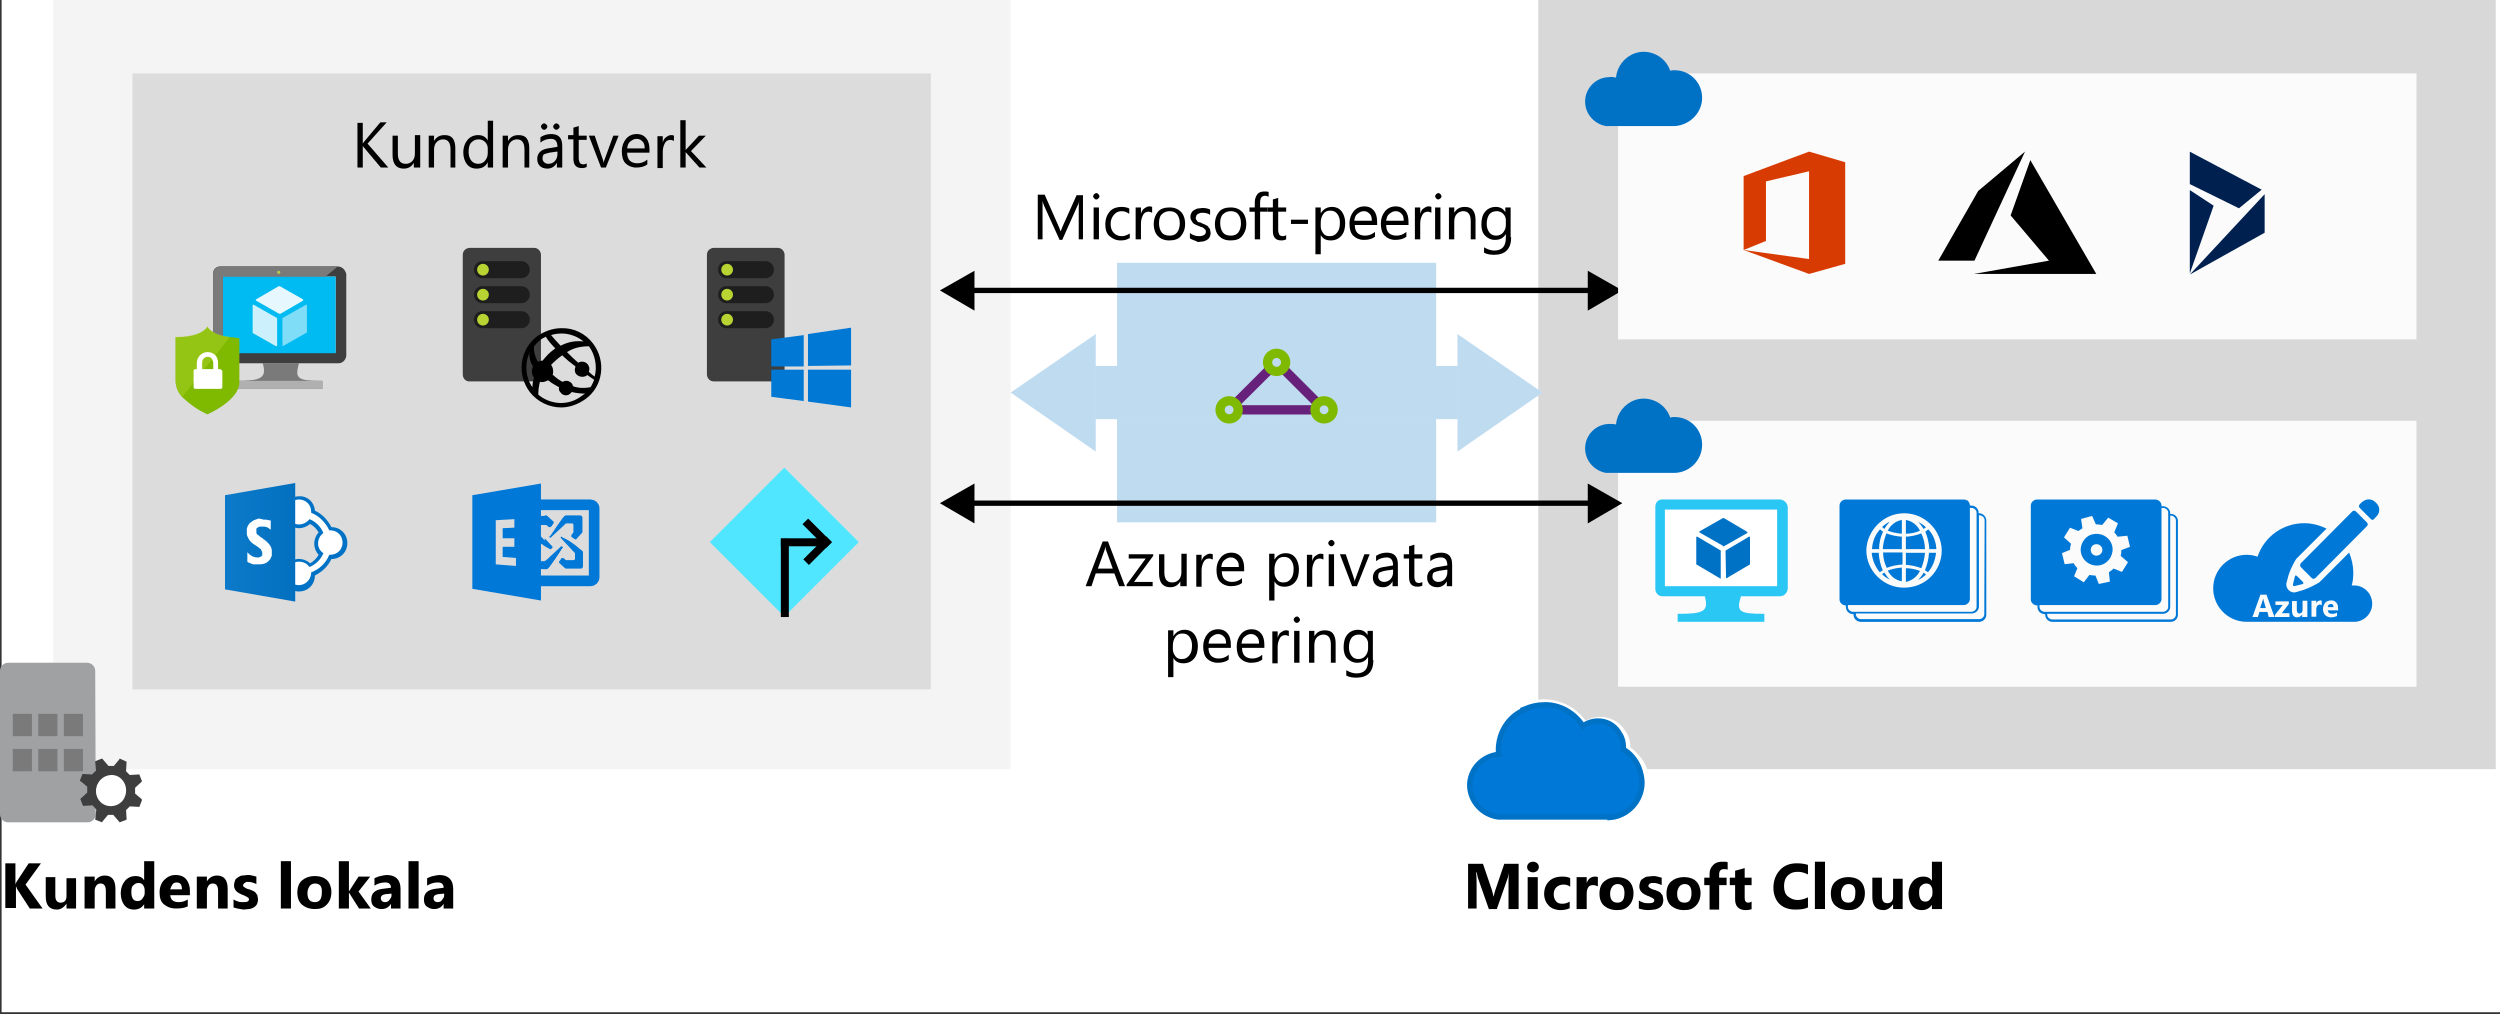
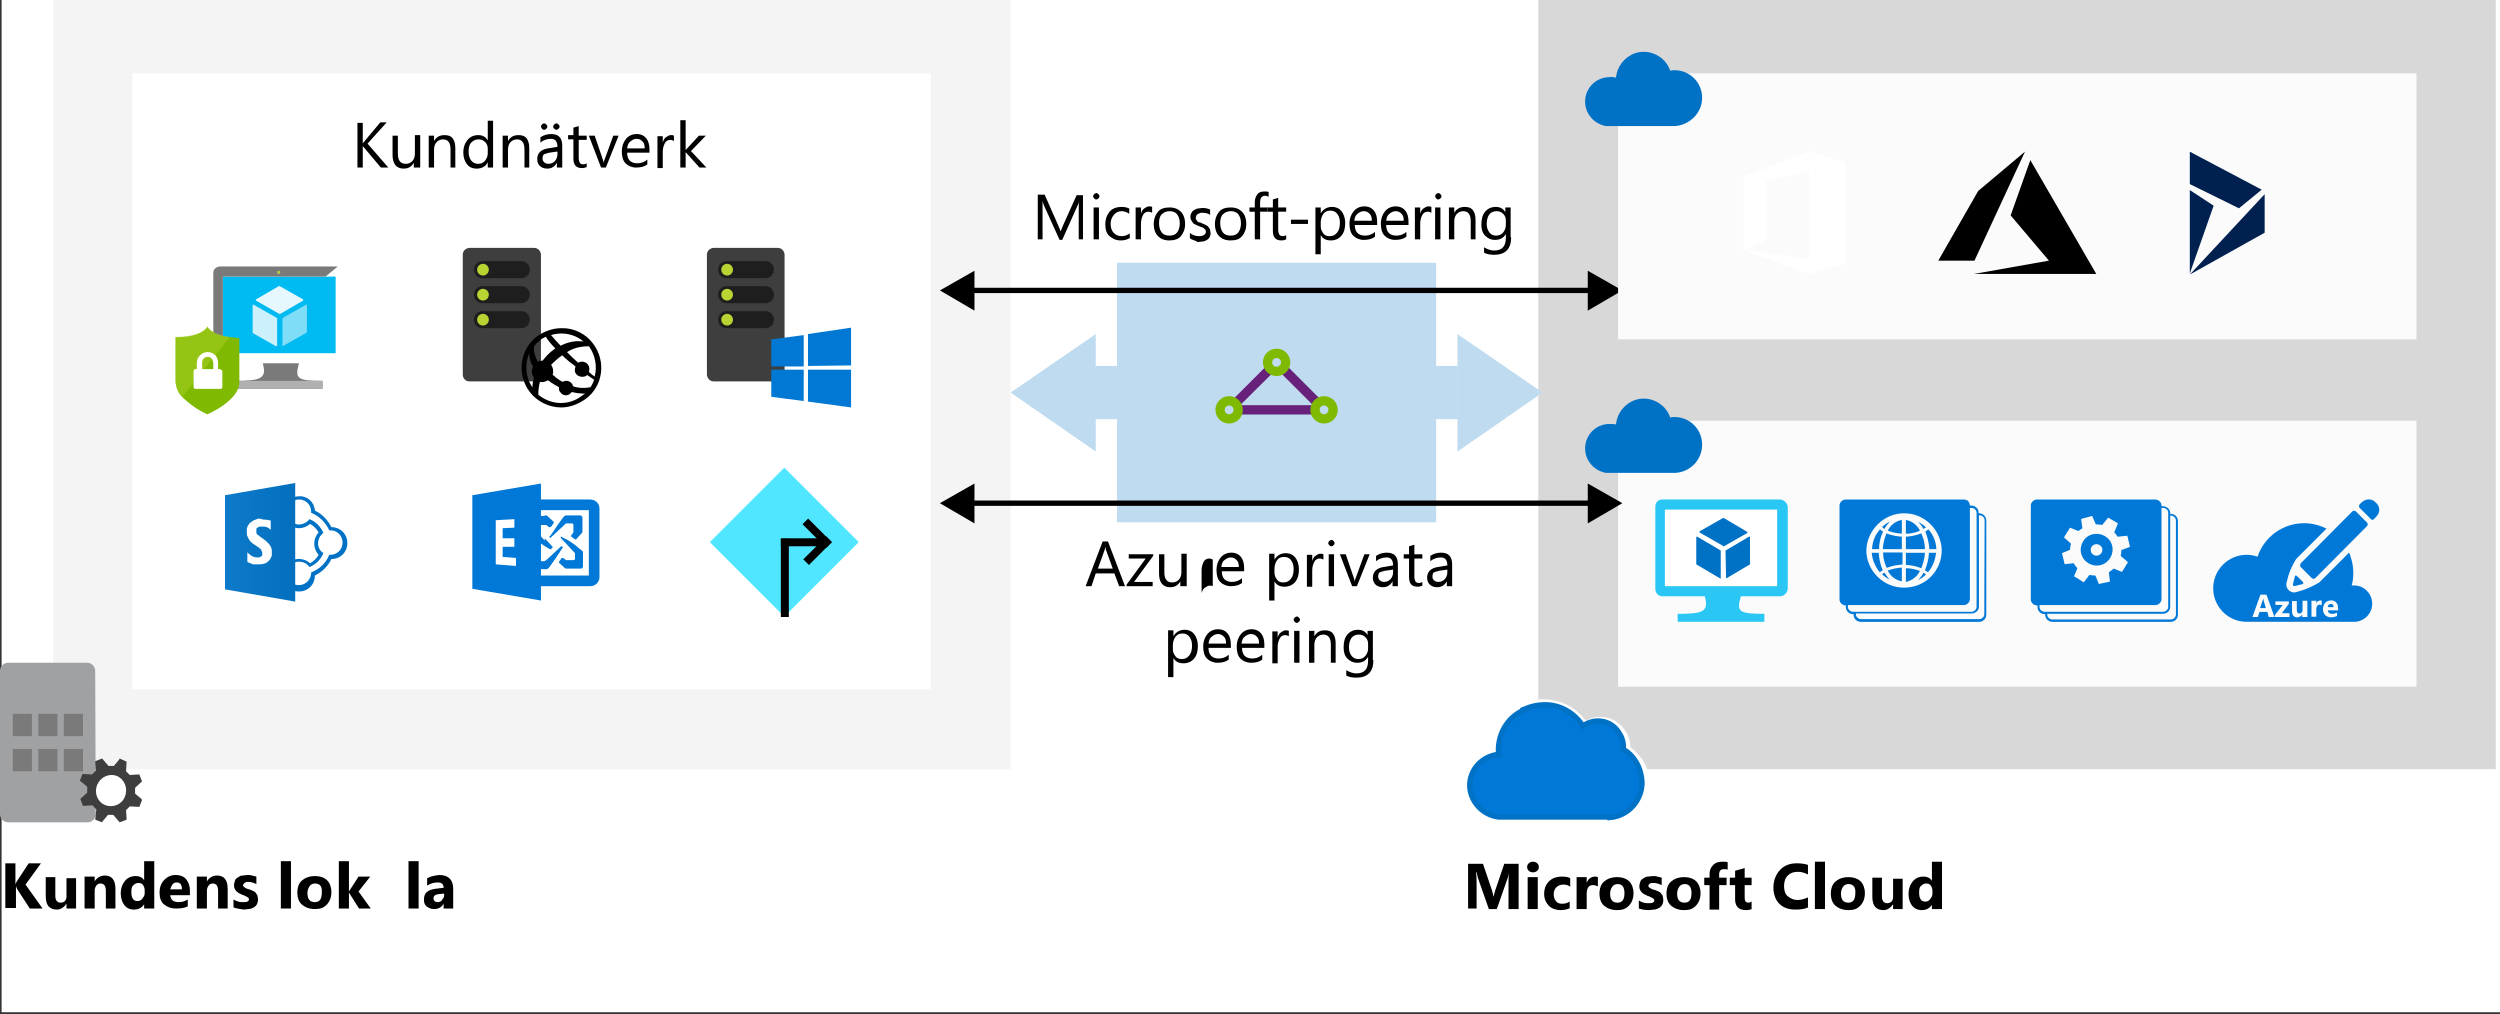
<svg xmlns="http://www.w3.org/2000/svg" xmlns:xlink="http://www.w3.org/1999/xlink" version="1.1" id="Layer_1" x="0px" y="0px" viewBox="0 0 470 190.7" style="enable-background:new 0 0 470 190.7;" xml:space="preserve">
  <rect x="0" y="0" width="470" height="190.7" fill="#333333" stroke="none" />
  <style type="text/css">
	.st0{fill:#0078D7;}
	.st1{fill:#68217A;}
	.st2{fill:#7FBA00;}
	.st3{fill:#002050;}
	.st4{fill:#FFFFFF;}
	.st5{opacity:0.2;fill:#3C3C41;enable-background:new    ;}
	.st6{opacity:3.000000e-02;fill:#75757A;enable-background:new    ;}
	.st7{opacity:0.25;fill:#0072C6;enable-background:new    ;}
	.st8{opacity:8.000000e-02;fill:#75757A;enable-background:new    ;}
	.st9{fill:none;stroke:#000000;stroke-miterlimit:10;}
	.st10{fill:#A0A1A2;}
	.st11{fill:#7A7A7A;}
	.st12{fill:#3E3E3E;}
	.st13{fill:#0078D7;stroke:#0072C6;}
	.st14{opacity:0.25;fill:#75757A;enable-background:new    ;}
	.st15{fill:#0072C6;}
	.st16{fill:#D83B01;}
	.st17{fill:#2BC7F4;}
	.st18{clip-path:url(#SVGID_2_);}
	.st19{clip-path:url(#SVGID_4_);}
	.st20{fill-rule:evenodd;clip-rule:evenodd;fill:#FFFFFF;}
	.st21{fill-rule:evenodd;clip-rule:evenodd;fill:#0072C6;}
	.st22{opacity:5.000000e-02;}
	.st23{clip-path:url(#SVGID_6_);}
	.st24{clip-path:url(#SVGID_8_);}
	.st25{fill:url(#SVGID_9_);}
	.st26{fill:#00BBF1;}
	.st27{fill:#59B4D9;}
	.st28{fill:#B0B0B0;}
	.st29{fill:#BAC84A;}
	.st30{opacity:0.9;fill:#FFFFFF;enable-background:new    ;}
	.st31{opacity:0.8;fill:#FFFFFF;enable-background:new    ;}
	.st32{opacity:0.5;fill:#FFFFFF;enable-background:new    ;}
	.st33{opacity:0.4;fill:#B8D432;enable-background:new    ;}
	.st34{fill:#50E6FF;}
	.st35{clip-path:url(#SVGID_11_);}
	.st36{fill:none;stroke:#0078D7;stroke-width:2;stroke-miterlimit:10;}
	.st37{fill:#1E1E1E;}
	.st38{fill:#B8D432;}
	.st39{fill:#0078D4;}
	.st40{fill:none;}
</style>
  <symbol id="AzureCloudServices_WebRoles" viewBox="-21.9 -18.3 43.8 36.5">
    <g id="paths_2_">
      <g id="Web_roles_2_">
        <g>
          <path class="st0" d="M3.6-3.4c0-1.6-0.4-3.2-1.1-4.7c-1.5,0.6-3,0.9-4.6,1v3.7H3.6z" />
          <path class="st0" d="M2.1-8.9c-0.8-1.7-2.4-2.9-4.2-3.2V-8C-0.7-8,0.8-8.3,2.1-8.9z" />
          <path class="st0" d="M3.9-9.9c-0.7-0.7-1.5-1.2-2.3-1.6c0.6,0.6,1.1,1.3,1.6,2.1C3.4-9.6,3.7-9.8,3.9-9.9z" />
          <path class="st0" d="M2.1,3.1C0.8,2.6-0.7,2.3-2.1,2.3v4.1C-0.3,6,1.3,4.8,2.1,3.1z" />
          <path class="st0" d="M-2.1,1.3c1.6,0.1,3.1,0.4,4.6,1c0.6-1.5,1-3,1.1-4.6h-5.7V1.3z" />
          <path class="st0" d="M4.6-9.3L3.7-8.6C4.4-7,4.8-5.2,4.9-3.4H7C6.9-5.6,6.1-7.7,4.6-9.3z" />
          <path class="st0" d="M1.6,5.8c0.8-0.4,1.6-0.9,2.3-1.6C3.7,3.9,3.4,3.9,3.2,3.6C2.8,4.4,2.2,5.1,1.6,5.8z" />
          <path class="st0" d="M3.6,2.9l0.9,0.6c1.4-1.6,2.2-3.7,2.4-5.8H4.8C4.7-0.6,4.3,1.2,3.6,2.9z" />
          <path class="st0" d="M-9.9,3.5L-9,2.9c-0.7-1.6-1.1-3.4-1.2-5.2h-2.1C-12.1-0.2-11.3,1.8-9.9,3.5z" />
          <path class="st0" d="M-8.9-8.6C-9.2-8.8-9.5-9-9.8-9.3c-1.5,1.6-2.3,3.7-2.4,5.9h2.1C-10.1-5.2-9.7-7-8.9-8.6z" />
          <path class="st0" d="M-7.5-8.9c1.3,0.5,2.8,0.8,4.2,0.9v-4.1C-5.1-11.8-6.7-10.6-7.5-8.9z" />
          <path class="st0" d="M-6.9-11.6c-0.8,0.4-1.6,0.9-2.3,1.6C-9-9.8-8.7-9.6-8.5-9.4C-8.1-10.2-7.5-10.9-6.9-11.6z" />
          <path class="st0" d="M19.9-14.1h-0.3c0.1-1.2-0.8-2.2-2-2.3c0,0,0,0,0,0H17c0-0.6-0.3-1.2-0.8-1.6h-0.1C16-18,16-18,15.9-18      c-0.1,0-0.1,0-0.1-0.1c-0.1,0-0.1,0-0.2-0.1h-35.8c-1,0.1-1.8,1-1.7,2v27.6c-0.1,1,0.7,1.9,1.7,2h0.2v0.3l0,0      c-0.1,1.2,0.8,2.2,2,2.3c0,0,0,0,0,0h0.3c-0.1,1.2,0.8,2.2,2,2.3c0,0,0,0,0,0h35.6c1.2-0.1,2.1-1.1,2-2.3c0,0,0,0,0,0v-27.7      C22-12.9,21.1-14,19.9-14.1C19.9-14,19.9-14,19.9-14.1z M-10.5-10.8c2.1-2.1,4.9-3.3,7.9-3.3c6.1,0,11.1,5,11.2,11.1      c0,3-1.2,5.8-3.3,7.9c-2.1,2.1-5,3.2-8,3.2c-3,0-5.8-1.2-7.9-3.3c-2.1-2.1-3.3-4.9-3.3-7.9C-13.8-6-12.6-8.7-10.5-10.8z       M-17.4,15.3H-18c-0.8-0.1-1.5-0.8-1.4-1.6c0,0,0-0.1,0-0.1l0,0v-0.3h34.7c1-0.1,1.8-1,1.7-2v-27h0.6c0.8,0.1,1.5,0.8,1.4,1.6      c0,0,0,0.1,0,0.1l0,0v27.6c0.1,0.9-0.6,1.6-1.4,1.7C17.6,15.3-17.4,15.3-17.4,15.3z M21.3,15.8c0.1,0.9-0.6,1.6-1.4,1.7h-35.5      c-0.8-0.1-1.5-0.8-1.4-1.6c0,0,0-0.1,0-0.1h34.7c1.2-0.1,2.1-1.1,2-2.3c0,0,0,0,0,0v-27H20c0.8,0.1,1.5,0.8,1.4,1.7L21.3,15.8      L21.3,15.8z" />
          <path class="st0" d="M-8.9-2.4c0,1.6,0.4,3.2,1.1,4.6c1.5-0.6,3.1-0.9,4.7-1v-3.6H-8.9z" />
          <path class="st0" d="M-7.5,3c0.8,1.7,2.4,2.9,4.2,3.2V2.1C-4.7,2.2-6.2,2.5-7.5,3z" />
          <path class="st0" d="M-3.2-7.1c-1.6-0.1-3.2-0.4-4.7-1c-0.6,1.5-1,3.1-1.1,4.7h5.7v-3.7H-3.2z" />
          <path class="st0" d="M-9.2,4.1c0.7,0.7,1.5,1.2,2.3,1.6C-7.5,5.1-8,4.4-8.5,3.6C-8.8,3.8-9,3.9-9.2,4.1z" />
        </g>
      </g>
    </g>
  </symbol>
  <symbol id="AzureCloudServices_WorkerRoles" viewBox="-22 -18.3 43.9 36.5">
    <g id="paths-2_2_">
      <g id="Worker_roles_2_">
        <g id="group376-785_2_">
          <g id="shape377-786_2_">
            <path class="st0" d="M-0.2,1c2.3-1.2,3.3-4.1,2.1-6.4c-1.2-2.3-4-3.2-6.4-2.1c-2.3,1.2-3.3,4.1-2.1,6.4C-5.4,1.2-2.6,2.2-0.2,1       C-0.3,1-0.2,1-0.2,1z M-3.2-4.7c0.9-0.4,1.9-0.1,2.4,0.8c0.4,0.9,0,1.9-0.9,2.3c-0.9,0.4-1.9,0-2.3-0.9C-4.3-3.3-4-4.3-3.2-4.7       z" />
          </g>
          <g id="shape378-788_2_">
            <path class="st0" d="M19.9-13.9h-0.3c0.1-1.2-0.8-2.2-2-2.3c0,0,0,0,0,0H17c0.1-1-0.7-1.9-1.7-2h-35.6c-1,0.1-1.8,1-1.7,2v27.6       c-0.1,1,0.7,1.9,1.7,2h0.3v0.3l0,0c-0.1,1.2,0.8,2.2,2,2.3c0,0,0,0,0,0h0.3c-0.1,1.2,0.8,2.2,2,2.3c0,0,0,0,0,0h35.6       c1.2-0.1,2.1-1.1,2-2.3c0,0,0,0,0,0v-27.6c0.1-1.1-0.7-2.2-1.9-2.3C20-13.9,20-13.9,19.9-13.9z M-12.1-6.9l1.8-2.9l2.5,1       C-7.4-9.1-7-9.4-6.6-9.6L-7-12.4l3.3-0.9l1.1,2.5c0.6,0,1.3,0.1,1.9,0.2l1.8-2.2L4-11.1L2.9-8.4c0.4,0.4,0.7,0.8,1,1.3l2.9-0.3       l0.8,3.3L5-3.1C5-2.5,5-1.9,4.8-1.4L7,0.5L5.2,3.4l-2.5-1C2.3,2.8,1.9,3.1,1.3,3.5l0.3,2.8L-1.7,7l-1-2.5       c-0.6,0-1.2-0.1-1.8-0.2l-1.7,2.2l-2.9-1.8l1-2.4c-0.4-0.4-0.8-0.9-1.1-1.5l-2.7,0.3l-0.8-3.3l2.4-1c0-0.6,0.1-1.2,0.3-1.8       L-12.1-6.9z M-17.4,15.3H-18c-0.8-0.1-1.5-0.8-1.4-1.6c0,0,0-0.1,0-0.1l0,0v-0.3h34.7c1-0.1,1.8-1,1.7-2v-27h0.6       c0.8,0.1,1.5,0.8,1.4,1.6c0,0,0,0.1,0,0.1l0,0v27.6c0.1,0.9-0.6,1.6-1.4,1.7H-17.4z M21.3,15.9c0.1,0.9-0.6,1.6-1.4,1.7h-35.6       c-0.8-0.1-1.5-0.8-1.4-1.6c0,0,0-0.1,0-0.1h34.7c1.2-0.1,2.1-1.1,2-2.3c0,0,0,0,0,0v-27h0.3c0.8,0.1,1.5,0.8,1.4,1.7V15.9z" />
          </g>
        </g>
      </g>
    </g>
  </symbol>
  <symbol id="AzureExpressRouteColor" viewBox="-25 -15.3 50 30.6">
    <rect x="-15.2" y="7.8" class="st1" width="31" height="3.8" />
    <polygon class="st1" points="-18.9,6.5 -3.9,-8.5 -1.2,-5.8 -16.2,9.1  " />
    <polygon class="st1" points="4,-8.5 19,6.5 16.3,9.2 1.3,-5.8  " />
    <path class="st2" d="M0-15.3c-3.1,0-5.6,2.5-5.6,5.6S-3.1-4.1,0-4.1s5.6-2.5,5.6-5.6C5.6-12.8,3.1-15.3,0-15.3   C0-15.3,0-15.3,0-15.3z M0-7.9c-1,0-1.8-0.8-1.8-1.8S-1-11.5,0-11.5c1,0,1.8,0.8,1.8,1.8c0,0,0,0,0,0C1.8-8.7,1-7.9,0-7.9   C0-7.9,0-7.9,0-7.9z" />
    <path class="st2" d="M-19.4,4.1c-3.1,0-5.6,2.5-5.6,5.6s2.5,5.6,5.6,5.6s5.6-2.5,5.6-5.6C-13.8,6.6-16.3,4.1-19.4,4.1   C-19.4,4.1-19.4,4.1-19.4,4.1z M-19.4,11.5c-1,0-1.8-0.8-1.8-1.8c0-1,0.8-1.8,1.8-1.8c1,0,1.8,0.8,1.8,1.8l0,0   C-17.6,10.7-18.4,11.5-19.4,11.5C-19.4,11.5-19.4,11.5-19.4,11.5z" />
    <path class="st2" d="M19.4,4.1c-3.1,0-5.6,2.5-5.6,5.6s2.5,5.6,5.6,5.6c3.1,0,5.6-2.5,5.6-5.6l0,0C25,6.6,22.5,4.1,19.4,4.1   C19.4,4.1,19.4,4.1,19.4,4.1z M19.4,11.5c-1,0-1.8-0.8-1.8-1.8s0.8-1.8,1.8-1.8c1,0,1.8,0.8,1.8,1.8c0,0,0,0,0,0   C21.2,10.7,20.4,11.5,19.4,11.5C19.4,11.5,19.4,11.5,19.4,11.5z" />
  </symbol>
  <symbol id="AzureSubscription" viewBox="-26 -19.2 52 38.3">
    <g id="paths-3_2_">
      <g id="Azure_subscription-3_2_">
        <g>
          <path class="st0" d="M-0.4,5L-1,7.4C-1.1,7.8-0.8,8.1-0.5,8l2.4-0.6C2.3,7.3,2.4,7,2.1,6.7L0.3,4.9C0,4.6-0.4,4.6-0.4,5z" />
          <path class="st0" d="M1.4,2l3.5,3.5c0.3,0.3,0.8,0.3,1.1,0l16.2-16.3c0.3-0.3,0.3-0.8,0-1.1l-3.5-3.5c-0.3-0.3-0.8-0.3-1.1,0      L1.4,0.9C1.2,1.2,1.2,1.7,1.4,2z" />
          <path class="st0" d="M25-18.1c-1-1.2-2.7-1.4-4-0.5c-0.4,0.3-0.8,0.6-1.1,1c-0.3,0.3-0.3,0.8,0,1.1l3.5,3.5      c0.2,0.3,0.7,0.3,0.9,0.1c0,0,0,0,0.1-0.1c0.3-0.3,0.7-0.8,1-1.1C26.4-15.3,26.2-17.1,25-18.1z" />
          <path class="st0" d="M-10.3,11.9L-10.3,11.9c-0.1,0.2-0.1,0.4-0.2,0.6l-0.8,2.4h1.8l-0.7-2.4C-10.2,12.3-10.3,12.1-10.3,11.9z" />
          <path class="st0" d="M10.9,13.6c-0.6,0-1,0.4-1,1h1.8C11.7,13.9,11.4,13.6,10.9,13.6z" />
          <path class="st0" d="M18.1,7.8h-0.7c0.4-1.3,0.5-2.7,0.5-4.1c0-2.1-0.5-4.2-1.3-6.2L7.3,6.8c-1.6,1-3.3,1.8-5,2.4l0,0L0,9.9      c-0.2,0-0.4,0.1-0.6,0.1C-2,10-3.1,8.8-3.1,7.5c0-0.2,0-0.4,0.1-0.6l0,0l0.6-2.3C-1.8,2.8-1,1.1,0-0.5L9.5-10      c-2.2-1.1-4.6-1.7-7-1.7c-6.6,0-12.5,4.2-14.6,10.5c-1.1-0.4-2.2-0.6-3.4-0.6C-21.3-1.8-26,2.9-26,8.7s4.7,10.5,10.5,10.5h34.1      c3.1-0.3,5.5-3,5.2-6.2C23.5,10,21.1,7.8,18.1,7.8L18.1,7.8z M-8.6,17.7L-9,16.1h-2.5l-0.5,1.6h-1.7l2.5-7h1.9l2.5,7H-8.6z       M-2.2,17.7h-4.5v-0.6l2.5-3.2h-2.3v-1.1h4.2v0.8l-2.2,2.9h2.4v1.2L-2.2,17.7z M3.4,17.7H1.9v-0.8l0,0c-0.3,0.5-0.9,0.9-1.5,0.9      c-1.2,0-1.7-0.7-1.7-2.1v-3h1.5v2.8c0,0.7,0.3,1.1,0.8,1.1c0.3,0,0.5-0.1,0.7-0.3C1.9,16.1,2,15.8,2,15.5v-2.9h1.5v5.1L3.4,17.7      z M8,14c-0.2-0.1-0.4-0.2-0.6-0.2c-0.3,0-0.6,0.1-0.8,0.4c-0.2,0.3-0.3,0.6-0.3,1v2.4H4.8v-5h1.5v0.9l0,0c0.1-0.6,0.7-1,1.3-1      c0.2,0,0.3,0,0.4,0.1L8,14z M13.2,15.6H9.9c0.1,0.7,0.5,1.1,1.4,1.1c0.5,0,1-0.1,1.5-0.4v1.1c-0.6,0.2-1.2,0.4-1.8,0.4      c-0.7,0-1.4-0.2-1.9-0.7c-0.5-0.5-0.7-1.2-0.7-1.9c0-0.8,0.3-1.5,0.8-2.1c0.5-0.4,1.1-0.6,1.7-0.6c0.6-0.1,1.3,0.2,1.7,0.7      c0.4,0.5,0.6,1.1,0.5,1.7L13.2,15.6L13.2,15.6z" />
        </g>
      </g>
    </g>
  </symbol>
  <symbol id="Dynamics" viewBox="-10.1 -16.5 20.1 33">
    <g id="Names_2_">
      <g>
        <polygon class="st3" points="-10.1,16.2 -3.7,-2 -10.1,-6.2    " />
        <polygon class="st3" points="10.1,5.2 10.1,-5.2 -10.1,16.5    " />
        <polygon class="st3" points="-10.1,-16.5 -10.1,-7.8 3.1,-1.3 9.2,-6.3    " />
      </g>
    </g>
  </symbol>
  <title>3-azure-peering</title>
  <g>
    <g id="Shapes">
      <rect x="0.3" y="-0.4" class="st4" width="469.7" height="190.7" />
      <g>
        <rect x="289.2" y="-0.4" class="st4" width="180" height="145" />
        <rect x="289.2" y="-0.4" class="st5" width="180" height="145" />
      </g>
      <g>
        <rect x="304.2" y="79.1" class="st4" width="150.1" height="50" />
        <rect x="304.2" y="79.1" class="st6" width="150.1" height="50" />
      </g>
      <g>
        <rect x="210" y="49.4" class="st4" width="60" height="48.8" />
        <rect x="210" y="49.4" class="st7" width="60" height="48.8" />
      </g>
      <g>
        <rect x="205" y="68.8" class="st4" width="70" height="10" />
        <rect x="205" y="68.8" class="st7" width="70" height="10" />
      </g>
      <g>
        <rect x="10" y="-0.4" class="st4" width="180" height="145" />
        <rect x="10" y="-0.4" class="st8" width="180" height="145" />
      </g>
      <g>
        <line class="st9" x1="182.1" y1="54.6" x2="299.6" y2="54.6" />
        <polygon points="183.2,58.4 176.7,54.6 183.2,50.9    " />
        <polygon points="298.5,58.4 305,54.6 298.5,50.9    " />
      </g>
      <g>
        <line class="st9" x1="182.1" y1="94.6" x2="299.6" y2="94.6" />
        <polygon points="183.2,98.4 176.7,94.6 183.2,90.9    " />
        <polygon points="298.5,98.4 305,94.6 298.5,90.9    " />
      </g>
      <g>
        <path class="st10" d="M18,153.1c0,0.8-0.7,1.5-1.5,1.5c0,0,0,0,0,0h-15c-0.8,0-1.5-0.7-1.5-1.5c0,0,0,0,0,0v-27     c0-0.8,0.7-1.5,1.5-1.5c0,0,0,0,0,0h14.9c0.8,0,1.5,0.7,1.5,1.5c0,0,0,0,0,0L18,153.1L18,153.1z" />
        <rect x="2.4" y="134.2" class="st11" width="3.6" height="4.2" />
        <rect x="7.2" y="134.2" class="st11" width="3.6" height="4.2" />
        <rect x="12" y="134.2" class="st11" width="3.6" height="4.2" />
        <rect x="2.4" y="140.8" class="st11" width="3.6" height="4.2" />
        <rect x="7.2" y="140.8" class="st11" width="3.6" height="4.2" />
        <rect x="12" y="140.8" class="st11" width="3.6" height="4.2" />
        <path class="st12" d="M17.9,154.1l1.3,0.5l0.1-0.2l1-1.2h1l1.2,1.4l1.3-0.5v-0.2l-0.1-1.6l0.7-0.7l1.8,0.1l0.5-1.3l-0.1-0.2     l-1.2-1v-1.1l1.3-1.2l-0.5-1.3H26l-1.6,0.1l-0.7-0.7l0.1-1.8l-1.3-0.6l-0.1,0.2l-1,1.2h-1l-1.2-1.4l-1.3,0.5v0.2l0.1,1.6     l-0.7,0.7l-1.8-0.1l-0.5,1.3l0.2,0.1l1.2,1v1.1l-1.3,1.2l0.5,1.3h0.2l1.6-0.1l0.7,0.8L17.9,154.1z M18.3,147.5     c0.6-1.4,2.2-2.2,3.7-1.6c0,0,0,0,0,0c1.4,0.6,2.1,2.3,1.5,3.8c-0.5,1.5-2.2,2.2-3.6,1.7c-1.5-0.5-2.2-2.2-1.7-3.6     C18.2,147.7,18.2,147.6,18.3,147.5" />
      </g>
      <g>
        <path class="st4" d="M302.7,154.5h-21v0.1h-0.6c-3.4-0.4-6-3.3-6.1-6.7c0-3.3,2.5-6.1,5.7-6.6c0-0.2,0-0.4,0-0.6     c0-3.3,1.9-6.3,4.8-7.9l-0.1-0.1l0.7-0.3c4.2-2,9.3-0.7,12,3.1c2.6-1.5,6-0.6,7.5,2c0,0,0.1,0.1,0.1,0.1c0.5,0.8,0.8,1.8,0.8,2.7     v0.2c0.6,0.4,1.1,0.9,1.6,1.5c1.3,1.4,2,3.2,2,5.1c0.1,3.9-2.9,7.2-6.8,7.5h-0.6L302.7,154.5z" />
        <path class="st13" d="M306.9,142.3c-0.5-0.6-1.1-1.1-1.7-1.4c0-0.2,0-0.3,0-0.5c0-0.8-0.2-1.7-0.7-2.4c-1.2-2.3-4-3.1-6.3-1.9     c-0.2,0.1-0.4,0.2-0.6,0.4c-1.6-2.5-4.4-4.1-7.3-4c-1.3,0-2.5,0.3-3.7,0.8l0.1,0.1c-3,1.2-4.9,4.1-5,7.4c0,0.3,0,0.7,0.1,1     c-3.1,0.3-5.5,2.8-5.5,5.9c0.1,3,2.4,5.5,5.4,5.9l0,0h21v0.1c3.4-0.3,6-3.2,6-6.6C308.6,145.2,308,143.6,306.9,142.3z" />
      </g>
      <g>
        <rect x="304.2" y="13.8" class="st4" width="150.1" height="50" />
        <rect x="304.2" y="13.8" class="st6" width="150.1" height="50" />
      </g>
      <g>
        <rect x="24.9" y="13.8" class="st4" width="150.1" height="115.8" />
-         <rect x="24.9" y="13.8" class="st14" width="150.1" height="115.8" />
      </g>
      <path class="st15" d="M320,18.4c0-2.9-2.3-5.2-5.2-5.2c-0.3,0-0.5,0-0.8,0.1c-0.9-2.7-3.9-4.2-6.6-3.3c-2,0.7-3.4,2.5-3.6,4.6    c-0.4-0.1-0.8-0.2-1.2-0.1c-2.6,0-4.6,2.1-4.6,4.6c0,2.3,1.7,4.2,3.9,4.6h0.3c0.1,0,12.7,0,12.7,0C317.7,23.5,320,21.2,320,18.4z" />
      <path class="st15" d="M320,83.6c0-2.9-2.3-5.2-5.2-5.2c-0.3,0-0.5,0-0.8,0.1c-0.9-2.7-3.9-4.2-6.6-3.3c-2,0.7-3.4,2.5-3.6,4.6    c-0.4-0.1-0.8-0.1-1.2-0.1c-2.6,0-4.6,2.1-4.6,4.6c0,2.3,1.7,4.2,3.9,4.6h0.3c0.1,0,12.7,0,12.7,0C317.7,88.8,320,86.5,320,83.6z" />
      <g>
        <polygon class="st4" points="340.1,28.5 327.8,33.1 327.8,33.1 327.8,47 332,45.3 332,34.1 340.1,32.1 340.1,48.7 327.8,47      340.1,51.5 340.1,51.5 346.9,49.6 346.9,49.6 346.9,49.6 346.9,49.6 346.9,49.6 346.9,30.5    " />
-         <polygon class="st16" points="346.9,30.5 346.9,49.6 340.1,51.5 327.8,47 340.1,48.7 340.1,32.2 332,34.1 332,45.3 327.8,47      327.8,33.1 340.1,28.5    " />
      </g>
      <g>
        <polygon points="371.1,51.5 394.1,51.5 381.7,30.1 378,40.5 385.2,49    " />
        <polygon points="380.7,28.5 371.9,35.9 364.4,49 371.2,49 371.2,49    " />
      </g>
      <use xlink:href="#AzureExpressRouteColor" width="50" height="30.6" x="-25" y="-15.3" transform="matrix(0.46 0 0 0.46 240 72.588)" style="overflow:visible;" />
      <g>
        <polygon class="st4" points="190,73.8 206,84.9 206,62.8 190,73.8 206,84.9 206,62.8    " />
        <polygon class="st7" points="190,73.8 206,84.9 206,62.8 190,73.8 206,84.9 206,62.8    " />
      </g>
      <g>
        <polygon class="st4" points="290,73.8 274,62.8 274,84.9 290,73.8 274,62.8 274,84.9    " />
        <polygon class="st7" points="290,73.8 274,62.8 274,84.9 290,73.8 274,62.8 274,84.9    " />
      </g>
      <use xlink:href="#Dynamics" width="20.1" height="33" x="-10.1" y="-16.5" transform="matrix(0.7 0 0 0.7 418.755 40.07)" style="overflow:visible;" />
      <g>
        <use xlink:href="#AzureCloudServices_WebRoles" width="43.8" height="36.5" x="-21.9" y="-18.3" transform="matrix(0.63 0 0 0.63 359.627 105.377)" style="overflow:visible;" />
        <g>
          <path class="st17" d="M334.6,93.9h-22.1c-0.8,0-1.3,0.6-1.3,1.4v15.4c0,0.8,0.6,1.4,1.3,1.4h8c0.8,2.9-0.3,3.3-5.1,3.3v1.5h16.3      v-1.5c-4.8,0-5.3-0.4-4.4-3.3h7.3c0.8,0,1.4-0.6,1.5-1.4V95.3C336,94.5,335.3,93.9,334.6,93.9z" />
          <polygon class="st4" points="334.1,95.8 334.1,110.2 313,110.2 313,95.8     " />
          <path class="st15" d="M323.9,102.6L323.9,102.6l-4.4-2.5c0,0,0,0,0-0.1c0,0,0-0.1,0-0.1l4.4-2.5h0.2l4.4,2.6c0,0,0,0.1,0,0.1      s0,0.1,0,0.1l-4.4,2.5H323.9" />
          <path class="st15" d="M323.3,108.7L323.3,108.7l-4.4-2.6c0,0,0,0,0-0.1V101c0,0,0-0.1,0-0.1h0.2l4.4,2.6c0,0,0,0,0,0.1v5.1      c0,0,0,0.1,0,0.1L323.3,108.7" />
          <path class="st15" d="M324.5,108.7L324.5,108.7C324.4,108.7,324.4,108.7,324.5,108.7l-0.1-5.1c0,0,0-0.1,0-0.1l4.4-2.6h0.2      c0,0,0,0,0,0.1v5c0,0,0,0.1,0,0.1l-4.4,2.6H324.5" />
        </g>
        <use xlink:href="#AzureCloudServices_WorkerRoles" width="43.9" height="36.5" x="-22" y="-18.3" transform="matrix(0.63 0 0 0.63 395.652 105.377)" style="overflow:visible;" />
        <use xlink:href="#AzureSubscription" width="52" height="38.3" x="-26" y="-19.2" transform="matrix(0.6 0 0 0.6 431.679 105.382)" style="overflow:visible;" />
      </g>
      <g>
        <defs>
          <rect id="SVGID_1_" x="34.5" y="83" width="38" height="38" />
        </defs>
        <clipPath id="SVGID_2_">
          <use xlink:href="#SVGID_1_" style="overflow:visible;" />
        </clipPath>
        <g class="st18">
          <g>
            <defs>
              <rect id="SVGID_3_" x="34.5" y="83" width="38" height="38" />
            </defs>
            <clipPath id="SVGID_4_">
              <use xlink:href="#SVGID_3_" style="overflow:visible;" />
            </clipPath>
            <g class="st19">
              <path class="st20" d="M56.2,110.5c-1.4,0-2.6-1.1-2.7-2.6c-1.4-0.6-2.6-1.8-3.2-3.2c-1.5,0-2.7-1.2-2.7-2.7        c0-1.5,1.2-2.7,2.7-2.7c0.7-1.4,1.8-2.6,3.2-3.2c0.1-1.5,1.4-2.6,2.8-2.5c1.4,0.1,2.4,1.2,2.5,2.5c1.4,0.6,2.6,1.8,3.2,3.2        c1.5,0,2.7,1.2,2.7,2.7c0,1.5-1.2,2.7-2.7,2.7c-0.7,1.4-1.8,2.6-3.2,3.2C58.8,109.4,57.7,110.5,56.2,110.5 M56.2,105.2        c0.8,0,1.5,0.3,2,0.9c0.9-0.4,1.6-1.2,2.1-2.1c-1.1-1-1.2-2.6-0.2-3.8c0.1-0.1,0.2-0.2,0.2-0.2c-0.4-0.9-1.2-1.6-2.1-2.1        c-0.5,0.6-1.2,0.9-2,0.9c-0.8,0-1.5-0.3-2-0.9c-0.9,0.4-1.6,1.2-2.1,2.1c1.1,1,1.2,2.6,0.3,3.7c-0.1,0.1-0.2,0.2-0.3,0.3        c0.5,0.9,1.2,1.6,2.1,2.1C54.7,105.6,55.4,105.2,56.2,105.2" />
              <path class="st15" d="M56.2,93.9c1.3,0,2.3,1,2.3,2.3c0,0,0,0,0,0v0.2c1.5,0.6,2.7,1.8,3.4,3.3h0.2c1.3,0,2.3,1,2.3,2.3        c0,1.3-1,2.3-2.3,2.3c0,0,0,0,0,0h-0.2c-0.6,1.5-1.8,2.7-3.4,3.3v0.2c-0.1,1.3-1.2,2.3-2.5,2.2c-1.2-0.1-2.1-1-2.2-2.2        c0,0,0-0.1,0-0.2c-1.5-0.6-2.7-1.8-3.4-3.3h-0.2c-1.3,0-2.3-1-2.3-2.3c0-1.3,1-2.3,2.3-2.3c0,0,0,0,0,0h0.2        c0.6-1.5,1.8-2.7,3.4-3.3c0,0,0-0.1,0-0.2C53.9,95,54.9,93.9,56.2,93.9C56.2,93.9,56.2,93.9,56.2,93.9 M56.2,98.6        c-0.8,0-1.5-0.4-1.9-1c-1.2,0.5-2.1,1.4-2.6,2.6c1.1,0.7,1.3,2.2,0.6,3.2c-0.2,0.2-0.4,0.4-0.6,0.6c0.5,1.2,1.4,2.1,2.6,2.6        c0.7-1.1,2.2-1.3,3.3-0.6c0.2,0.2,0.4,0.4,0.6,0.6c1.2-0.5,2.1-1.4,2.6-2.6c-1.1-0.7-1.3-2.1-0.6-3.2c0.2-0.2,0.4-0.5,0.6-0.6        c-0.5-1.2-1.4-2.1-2.6-2.6C57.7,98.2,57,98.6,56.2,98.6 M56.2,93.3c-1.5,0-2.9,1.2-3,2.7c-1.4,0.7-2.5,1.8-3.1,3.1        c-1.7,0-3,1.3-3,3s1.3,3,3,3c0.7,1.4,1.8,2.5,3.1,3.1c0,1.7,1.3,3,3,3s3-1.3,3-3c1.4-0.7,2.5-1.8,3.1-3.1c1.7,0,3-1.3,3-3        s-1.3-3-3-3c-0.7-1.4-1.8-2.5-3.1-3.1C59.1,94.4,57.8,93.2,56.2,93.3 M56.2,99.3c0.8,0,1.5-0.3,2.1-0.8        c0.7,0.4,1.2,0.9,1.6,1.6c-1.1,1.2-1.1,3,0,4.2c-0.4,0.7-0.9,1.2-1.6,1.6c-1.2-1.1-3-1.1-4.2,0c-0.7-0.4-1.2-0.9-1.6-1.6        c1.1-1.2,1.1-3,0-4.2c0.4-0.7,0.9-1.2,1.6-1.6C54.7,98.9,55.4,99.3,56.2,99.3" />
              <polygon class="st21" points="55.5,90.8 42.3,93.1 42.3,110.8 55.5,113.1       " />
              <g class="st22">
                <g>
                  <defs>
                    <rect id="SVGID_5_" x="42.3" y="90.8" width="13.1" height="22.3" />
                  </defs>
                  <clipPath id="SVGID_6_">
                    <use xlink:href="#SVGID_5_" style="overflow:visible;" />
                  </clipPath>
                  <g class="st23">
                    <g>
                      <defs>
                        <polygon id="SVGID_7_" points="55.5,90.8 42.3,93.1 42.3,110.8 55.5,113.1            " />
                      </defs>
                      <clipPath id="SVGID_8_">
                        <use xlink:href="#SVGID_7_" style="overflow:visible;" />
                      </clipPath>
                      <g class="st24">
                        <linearGradient id="SVGID_9_" gradientUnits="userSpaceOnUse" x1="164.107" y1="222.29" x2="164.506" y2="222.29" gradientTransform="matrix(33.23 0 0 33.23 -5410.35 -7284.74)">
                          <stop offset="0" style="stop-color:#FFFFFF" />
                          <stop offset="1" style="stop-color:#231F20" />
                        </linearGradient>
                        <rect x="42.3" y="90.8" class="st25" width="13.1" height="22.3" />
                      </g>
                    </g>
                  </g>
                </g>
              </g>
              <path class="st4" d="M48.8,97.5c-0.2,0-0.4,0-0.5,0.1c-0.3,0.1-0.6,0.2-0.9,0.4c-0.1,0.1-0.2,0.2-0.4,0.3        c-0.1,0.1-0.2,0.2-0.3,0.4c-0.1,0.1-0.2,0.3-0.2,0.4c-0.1,0.2-0.1,0.3-0.1,0.5c0,0.2,0,0.3,0,0.5c0,0.2,0,0.5,0.1,0.7        c0.1,0.2,0.2,0.4,0.3,0.6c0.1,0.2,0.3,0.4,0.5,0.6c0.2,0.2,0.4,0.3,0.7,0.5l0.3,0.2l0.3,0.2l0.2,0.2l0.2,0.1        c0.1,0.1,0.1,0.1,0.1,0.2c0,0.1,0.1,0.1,0.1,0.2c0,0.1,0.1,0.1,0.1,0.2c0,0.1,0,0.1,0,0.2c0,0.1,0,0.1,0,0.2c0,0,0,0.1,0,0.2        c0,0,0,0.1-0.1,0.1c0,0-0.1,0.1-0.1,0.1c0,0-0.1,0.1-0.2,0.1c-0.1,0-0.1,0.1-0.2,0.1h-0.2c-0.1,0-0.2,0-0.2,0        c-0.2,0-0.3,0-0.5-0.1c-0.2,0-0.3-0.1-0.5-0.2c-0.2-0.1-0.3-0.2-0.4-0.3c-0.1-0.1-0.3-0.2-0.4-0.4v1.8        c0.1,0.1,0.2,0.2,0.4,0.2c0.1,0.1,0.3,0.1,0.4,0.2c0.2,0.1,0.3,0.1,0.5,0.1h0.5c0.2,0,0.4,0,0.7,0c0.2,0,0.4-0.1,0.6-0.1        c0.2-0.1,0.3-0.1,0.5-0.2c0.3-0.2,0.5-0.4,0.7-0.7c0.1-0.1,0.1-0.3,0.2-0.4c0.1-0.1,0.1-0.3,0.1-0.4c0-0.2,0-0.3,0-0.5        c0-0.1,0-0.3,0-0.4c0-0.1-0.1-0.3-0.1-0.4c0-0.1-0.1-0.2-0.2-0.4c-0.1-0.1-0.1-0.2-0.2-0.3c-0.1-0.1-0.2-0.2-0.3-0.3        c-0.1-0.1-0.2-0.2-0.3-0.3l-0.4-0.3l-0.4-0.3l-0.3-0.2l-0.2-0.2l-0.2-0.1l-0.1-0.1c0,0-0.1-0.1-0.1-0.1c0,0-0.1-0.1-0.1-0.2        c0-0.1,0-0.1,0-0.2c0-0.1,0-0.1,0-0.2c0-0.1,0-0.1,0-0.2c0-0.1,0-0.1,0-0.2c0,0,0-0.1,0.1-0.1c0,0,0.1-0.1,0.1-0.1l0.2-0.1        c0,0,0.1-0.1,0.2-0.1h0.2c0.1,0,0.1,0,0.2,0c0.1,0,0.3,0,0.5,0c0.1,0,0.3,0.1,0.4,0.1c0.1,0,0.3,0.1,0.4,0.2        c0.1,0.1,0.3,0.2,0.4,0.3v-1.7c-0.1-0.1-0.2-0.1-0.4-0.1l-0.4-0.1h-0.5L48.8,97.5" />
            </g>
          </g>
        </g>
      </g>
      <g>
        <path class="st11" d="M56.2,68.3h-6.8c0.8,2.8-0.3,3.3-5.1,3.3v1.5h16.3v-1.5C55.9,71.6,55.4,71.2,56.2,68.3z" />
-         <path class="st12" d="M63.5,50.1H41.4c-0.8,0-1.4,0.6-1.3,1.4v15.4c0,0.8,0.6,1.4,1.3,1.4h22.2c0.8,0,1.4-0.6,1.5-1.4V51.5     C64.9,50.7,64.3,50.1,63.5,50.1z M63.1,52v14.3H41.9V52H63.1z" />
        <polygon class="st26" points="63.1,52 63.1,66.4 41.9,66.4 41.9,52 63.1,52    " />
        <path class="st11" d="M41.9,66.4L41.9,66.4V52h19.3l2.3-1.9H41.4c-0.8,0-1.4,0.6-1.3,1.4v15.4c0,0.8,0.6,1.4,1.3,1.4h0.5l2.3-1.9     H41.9z" />
        <polygon class="st27" points="41.9,66.4 41.9,66.4 41.9,52 61.3,52 61.3,52 41.9,52    " />
        <rect x="44.4" y="71.6" class="st28" width="16.3" height="1.5" />
        <circle class="st29" cx="52.4" cy="51.2" r="0.3" />
        <path class="st30" d="M52.5,59L52.5,59l-4.4-2.5c0,0,0,0,0-0.1c0,0,0-0.1,0-0.1l4.3-2.5h0.2l4.4,2.5c0,0,0,0,0,0.1s0,0.1,0,0.1     L52.7,59H52.5z" />
        <path class="st31" d="M51.9,65.1L51.9,65.1l-4.4-2.5c0,0,0,0,0-0.1v-5.1v-0.1h0.2l4.4,2.5c0,0,0,0,0,0.1v5c0,0,0,0.1,0,0.1     C51.9,65.1,51.9,65.1,51.9,65.1z" />
        <path class="st32" d="M53.1,65.1L53.1,65.1C53.1,65.1,53.1,65.1,53.1,65.1l0-5.2c0,0,0-0.1,0-0.1l4.4-2.5h0.2c0,0,0,0,0,0.1v5     c0,0,0,0.1,0,0.1l-4.4,2.5L53.1,65.1z" />
      </g>
      <g>
        <path class="st2" d="M43.2,63.4L43.2,63.4c-3.6-0.4-4.2-2-4.2-2s-0.8,2-6,2v8.4c0.1,1.1,0.5,2.1,1.3,2.9l0,0     c1.4,1.3,2.9,2.4,4.7,3.2c0,0,6-2.6,6-6v-8.3C44.4,63.5,43.8,63.4,43.2,63.4z" />
        <path class="st33" d="M40.5,66.8l2.7-3.5c-3.6-0.4-4.2-2-4.2-2s-0.8,2-6,2v8.4c0.1,1.1,0.5,2.1,1.3,2.9l2-2.6L40.5,66.8z" />
        <path class="st4" d="M41.4,69.4H41v-1.2c0-0.5-0.2-1.1-0.5-1.4l0,0l0,0c-0.8-0.8-2-0.8-2.8-0.1c0,0,0,0-0.1,0.1     c-0.4,0.4-0.6,0.9-0.6,1.5v1.1h-0.3c-0.1,0-0.3,0.1-0.3,0.3v2.4l0,0v0.7c0,0.1,0.1,0.3,0.3,0.3l0,0h4.8c0.1,0,0.3-0.1,0.3-0.3     l0,0v-3.1C41.6,69.6,41.5,69.4,41.4,69.4z M40.1,69.4h-2.1v-1.2c0-0.3,0.1-0.6,0.3-0.8c0.4-0.4,1-0.4,1.4-0.1c0,0,0,0,0.1,0.1     c0,0.1,0.1,0.1,0.1,0.2l0,0c0.1,0.2,0.2,0.4,0.2,0.7L40.1,69.4z" />
      </g>
      <g>
        <rect x="137.6" y="92" transform="matrix(0.707 -0.707 0.707 0.707 -28.877 134.156)" class="st34" width="19.8" height="19.8" />
        <rect x="150.7" y="102.8" transform="matrix(0.707 -0.707 0.707 0.707 -28.204 139.022)" width="6.1" height="1.5" />
        <rect x="152.9" y="97.1" transform="matrix(0.707 -0.707 0.707 0.707 -25.881 138.001)" width="1.5" height="6.3" />
        <rect x="146.8" y="101.2" width="8.2" height="1.5" />
        <rect x="146.8" y="101.3" width="1.5" height="14.7" />
      </g>
      <g>
        <path class="st0" d="M88.8,93.1v17.6l12.9,2.2v-22L88.8,93.1z M97,106.4l-3.8-0.3v-8.3l3.5-0.2v1.6l-2.2,0.1v1.9h2.2v1.6h-2.2     v1.9l2.5,0.2L97,106.4z" />
        <g>
          <defs>
            <rect id="SVGID_10_" x="81" y="83" width="38" height="38" />
          </defs>
          <clipPath id="SVGID_11_">
            <use xlink:href="#SVGID_10_" style="overflow:visible;" />
          </clipPath>
          <g class="st35">
            <path class="st36" d="M99.7,94.9H111c0.4,0,0.7,0.3,0.7,0.7v12.9c0,0.4-0.3,0.7-0.7,0.7H99.7c-0.4,0-0.7-0.3-0.7-0.7V95.6       C99,95.2,99.3,94.9,99.7,94.9z" />
            <path class="st0" d="M102.7,102.6l-0.3-0.2v-1.2l1.5,1.6c0,0,0,0.1,0,0.1l-0.1,0.1c0,0-0.1,0.1-0.1,0.1       C103.5,103.1,103.1,102.8,102.7,102.6" />
            <path class="st0" d="M102.4,98.5v-1.6h0.3c0.1,0,0.2,0.1,0.3,0.2l1.1,1c0,0.1,0,0.1,0,0.2l-0.5,0.7c-0.1,0-0.2,0-0.3,0       l-0.5-0.4C102.7,98.5,102.5,98.5,102.4,98.5" />
            <path class="st0" d="M105.2,103.8c-0.6,0.9-1.2,1.8-1.8,2.6c-0.3,0.4-0.5,0.6-0.7,0.6h-0.3v-1.6h0.2c0.3-0.3,2.9-2.7,2.9-2.7       s0.1,0,0.1,0l0.1,0.1c0,0,0.1,0.1,0,0.1C105.5,103.2,105.4,103.5,105.2,103.8" />
            <path class="st0" d="M103.9,100.1c0.6-0.9,1.2-1.8,1.8-2.6c0.3-0.4,0.5-0.6,0.7-0.6h2.7c0.2,0,0.4,0.2,0.4,0.4v2.7       c0,0.1-0.1,0.2-0.2,0.3l-1,1.1c-0.1,0-0.1,0-0.2,0l-0.7-0.5c0-0.1,0-0.2,0-0.3l0.4-0.5c0-0.2,0-0.3,0-0.5v-0.9       c0-0.2-0.1-0.3-0.3-0.3c0,0,0,0,0,0h-1.1c-0.3,0.3-2.9,2.7-2.9,2.7s-0.1,0-0.1,0l-0.1-0.1c0,0,0-0.1-0.1-0.1       C103.4,100.9,103.7,100.4,103.9,100.1" />
            <path class="st0" d="M109.6,103.8v2.7c0,0.2-0.2,0.4-0.4,0.4h-2.7c-0.1,0-0.2,0-0.3-0.1l-1.1-1c0-0.1,0-0.1,0-0.2l0.5-0.7       c0.1,0,0.2,0,0.3,0l0.5,0.4c0.2,0,0.3,0,0.5,0h0.9c0.2,0,0.3-0.1,0.3-0.3c0,0,0,0,0,0V104c-0.3-0.3-2.7-2.9-2.7-2.9       s0-0.1,0-0.1l0.1-0.1c0,0,0.1-0.1,0.1,0s0.5,0.3,0.9,0.5c0.9,0.5,1.7,1.1,2.5,1.8C109.4,103.5,109.6,103.6,109.6,103.8" />
            <path class="st0" d="M105.2,103.8c-0.6,0.9-1.2,1.8-1.8,2.6c-0.3,0.4-0.5,0.6-0.7,0.6H100c-0.2,0-0.4-0.2-0.4-0.4v-2.7       c0-0.1,0-0.2,0.2-0.3l1-1.1c0,0,0.1,0,0.2,0l0.7,0.5c0,0.1,0,0.2,0,0.3l-0.4,0.5c0,0.2,0,0.3,0,0.5v0.9c0,0.2,0.1,0.3,0.3,0.3       c0,0,0,0,0,0h1.1c0.3-0.3,2.9-2.7,2.9-2.7s0.1,0,0.1,0l0.1,0.1c0,0,0.1,0.1,0,0.1S105.4,103.5,105.2,103.8" />
            <path class="st0" d="M99.5,100.1v-2.7c0-0.2,0.2-0.4,0.4-0.4h2.7c0.1,0,0.3,0.1,0.3,0.2l1.1,1c0,0.1,0,0.1,0,0.2l-0.5,0.7       c-0.1,0-0.2,0-0.3,0l-0.5-0.4c-0.2,0-0.3,0-0.5,0h-0.9c-0.2,0-0.3,0.1-0.3,0.3c0,0,0,0,0,0v1.1c0.3,0.3,2.7,2.9,2.7,2.9       s0,0.1,0,0.1l-0.1,0.1c0,0-0.1,0.1-0.1,0.1c0,0-0.5-0.3-0.9-0.5c-0.9-0.6-1.8-1.2-2.6-1.8C99.7,100.4,99.5,100.3,99.5,100.1" />
          </g>
        </g>
      </g>
      <g>
        <g>
          <path class="st12" d="M147.5,70.4c0,0.7-0.5,1.2-1.2,1.3c0,0,0,0,0,0h-12.1c-0.7,0-1.2-0.5-1.3-1.2c0,0,0,0,0,0V47.9      c0-0.7,0.5-1.2,1.2-1.3c0,0,0,0,0,0h12.1c0.7,0,1.2,0.5,1.3,1.2c0,0,0,0,0,0V70.4z" />
          <path class="st37" d="M135,60.1c0-0.9,0.7-1.6,1.6-1.6c0,0,0,0,0,0h7.3c0.9,0,1.6,0.7,1.6,1.6c0,0,0,0,0,0l0,0      c0,0.9-0.7,1.6-1.6,1.6c0,0,0,0,0,0h-7.3C135.7,61.7,135,61,135,60.1z" />
          <circle class="st38" cx="136.7" cy="60.1" r="1.1" />
          <path class="st37" d="M135,55.4c0-0.9,0.7-1.6,1.6-1.6c0,0,0,0,0,0h7.3c0.9,0,1.6,0.7,1.6,1.6c0,0,0,0,0,0l0,0      c0,0.9-0.7,1.6-1.6,1.6c0,0,0,0,0,0h-7.3C135.7,57,135,56.3,135,55.4z" />
          <circle class="st38" cx="136.7" cy="55.4" r="1.1" />
          <path class="st37" d="M135,50.7c0-0.9,0.7-1.6,1.6-1.6c0,0,0,0,0,0h7.3c0.9,0,1.6,0.7,1.6,1.6c0,0,0,0,0,0l0,0      c0,0.9-0.7,1.6-1.6,1.6c0,0,0,0,0,0h-7.3C135.7,52.3,135,51.6,135,50.7z" />
          <circle class="st38" cx="136.7" cy="50.7" r="1.1" />
        </g>
        <path class="st39" d="M145,63.8l6.1-0.8v5.9H145L145,63.8z M151.1,69.5v5.9l-6.1-0.8v-5.1L151.1,69.5z M151.9,62.8l8.1-1.2v7.1     l-8.1,0.1L151.9,62.8z M160,69.5v7.1l-8.1-1.1v-6L160,69.5z" />
      </g>
      <g>
        <g>
          <path class="st12" d="M101.6,70.4c0,0.7-0.5,1.2-1.2,1.3c0,0,0,0,0,0H88.2c-0.7,0-1.2-0.6-1.2-1.3V47.9c0-0.7,0.5-1.2,1.2-1.3      h12.2c0.7,0,1.2,0.5,1.3,1.2c0,0,0,0,0,0V70.4z" />
          <path class="st37" d="M89.1,60.1c0-0.9,0.7-1.6,1.6-1.6c0,0,0,0,0.1,0H98c0.9,0,1.6,0.7,1.6,1.6c0,0,0,0,0,0l0,0      c0,0.9-0.7,1.6-1.6,1.6c0,0,0,0,0,0h-7.3C89.8,61.7,89.1,61,89.1,60.1z" />
          <circle class="st38" cx="90.8" cy="60.1" r="1.1" />
          <path class="st37" d="M89.1,55.4c0-0.9,0.7-1.6,1.6-1.6c0,0,0,0,0.1,0H98c0.9,0,1.6,0.7,1.6,1.6c0,0,0,0,0,0l0,0      c0,0.9-0.7,1.6-1.6,1.6c0,0,0,0,0,0h-7.3C89.8,57,89.1,56.3,89.1,55.4z" />
          <circle class="st38" cx="90.8" cy="55.4" r="1.1" />
          <path class="st37" d="M89.1,50.7c0-0.9,0.7-1.6,1.6-1.6c0,0,0,0,0.1,0H98c0.9,0,1.6,0.7,1.6,1.6c0,0,0,0,0,0l0,0      c0,0.9-0.7,1.6-1.6,1.6c0,0,0,0,0,0h-7.3C89.8,52.3,89.1,51.6,89.1,50.7z" />
          <circle class="st38" cx="90.8" cy="50.7" r="1.1" />
        </g>
        <path d="M111.5,64.6c-1.4-1.9-3.7-3-6-2.9c-1.6,0-3.2,0.6-4.5,1.5c-3.3,2.5-3.9,7.2-1.4,10.5c1.4,1.8,3.6,2.9,5.9,2.9     c1.6,0,3.2-0.6,4.6-1.6C113.4,72.6,114,67.9,111.5,64.6C111.5,64.6,111.5,64.6,111.5,64.6z M111.8,70.8c-0.3-0.2-0.7-0.5-1.1-0.9     c0.2-0.5,0.1-1-0.2-1.4c-0.4-0.5-1.2-0.7-1.8-0.3c-0.7-0.6-1.4-1.3-2.1-2c1.2-0.8,2.6-1.1,4.1-1.1l0.1,0.1     C111.9,66.8,112.3,68.9,111.8,70.8z M107.7,72.6c0-0.2-0.1-0.4-0.2-0.5c-0.4-0.5-1.2-0.7-1.7-0.3c-0.6-0.3-1.2-0.7-1.7-1.2     l-0.2-0.1c0.2-0.6,0.1-1.4-0.3-1.9l0,0c0.1-0.1,0.3-0.3,0.4-0.4c0.5-0.5,1.1-1,1.7-1.4l0,0c0.8,0.8,1.7,1.5,2.5,2.1     c-0.2,0.5-0.2,1,0.1,1.4c0.5,0.6,1.4,0.7,2,0.3c0,0,0.1-0.1,0.1-0.1l1.3,0.9c-0.2,0.5-0.4,1-0.7,1.4     C109.9,73,108.8,73,107.7,72.6z M109.7,64.2c-1.5-0.2-3,0.1-4.3,0.8l0,0c-0.6-0.6-1.2-1.3-1.8-2c0.6-0.2,1.3-0.3,2-0.3     C107,62.7,108.5,63.2,109.7,64.2L109.7,64.2z M101.5,64c0.3-0.3,0.7-0.5,1.1-0.7c0.5,0.8,1.1,1.5,1.8,2.2c-0.7,0.5-1.3,1-1.8,1.6     c-0.2,0.2-0.4,0.5-0.6,0.7c-0.3,0-0.6,0.1-0.9,0.2c-0.5-0.9-0.8-1.9-0.7-2.9C100.7,64.7,101.1,64.3,101.5,64L101.5,64z      M99.5,66.4c0,0.9,0.2,1.7,0.7,2.5c-0.3,0.7-0.3,1.5,0.2,2.1l0,0c-0.2,0.6-0.3,1.2-0.3,1.8C98.8,71,98.6,68.5,99.5,66.4     L99.5,66.4z M109.4,74.4c-2.4,1.9-5.8,1.8-8.2-0.2c0-0.8,0.1-1.6,0.3-2.4c0.5,0.1,1,0,1.5-0.3l0.2,0.1c0.6,0.5,1.2,0.8,1.9,1.2     c-0.1,0.4,0,0.7,0.3,1c0.4,0.6,1.3,0.7,1.8,0.2c0.1-0.1,0.2-0.2,0.3-0.3c0.8,0.2,1.7,0.3,2.5,0.3     C109.8,74.1,109.7,74.2,109.4,74.4L109.4,74.4z" />
      </g>
    </g>
  </g>
  <g>
    <rect x="275" y="162.1" class="st40" width="120.3" height="20.2" />
    <path d="M285.5,170.9h-1.9v-5c0-0.5,0-1.1,0.1-1.8h0c-0.1,0.5-0.2,0.9-0.3,1.1l-2,5.7h-1.5l-2-5.7c-0.1-0.2-0.1-0.5-0.3-1.2h-0.1   c0.1,0.8,0.1,1.6,0.1,2.2v4.6H276v-8.4h2.8l1.7,5c0.1,0.4,0.2,0.8,0.3,1.2h0c0.1-0.5,0.2-0.9,0.3-1.2l1.7-5h2.7V170.9z" />
    <path d="M288.2,164c-0.3,0-0.6-0.1-0.8-0.3s-0.3-0.4-0.3-0.7c0-0.3,0.1-0.5,0.3-0.7s0.5-0.3,0.8-0.3c0.3,0,0.6,0.1,0.8,0.3   s0.3,0.4,0.3,0.7c0,0.3-0.1,0.5-0.3,0.7S288.5,164,288.2,164z M289.1,170.9h-1.9v-6h1.9V170.9z" />
    <path d="M295.2,170.7c-0.4,0.2-1,0.4-1.8,0.4c-0.9,0-1.7-0.3-2.2-0.8s-0.9-1.3-0.9-2.2c0-1,0.3-1.8,0.9-2.4s1.4-0.9,2.5-0.9   c0.7,0,1.2,0.1,1.5,0.3v1.6c-0.4-0.3-0.8-0.4-1.3-0.4c-0.5,0-1,0.2-1.3,0.5s-0.5,0.7-0.5,1.3c0,0.5,0.1,0.9,0.4,1.3   s0.7,0.5,1.2,0.5c0.5,0,0.9-0.1,1.4-0.4V170.7z" />
    <path d="M300.3,166.6c-0.2-0.1-0.5-0.2-0.8-0.2c-0.4,0-0.7,0.1-0.9,0.4s-0.3,0.7-0.3,1.2v2.9h-1.9v-6h1.9v1.1h0   c0.3-0.8,0.8-1.2,1.6-1.2c0.2,0,0.3,0,0.5,0.1V166.6z" />
    <path d="M304,171.1c-1,0-1.8-0.3-2.4-0.8s-0.9-1.3-0.9-2.3c0-1,0.3-1.8,0.9-2.3s1.4-0.8,2.4-0.8c1,0,1.8,0.3,2.3,0.8   s0.8,1.3,0.8,2.2c0,1-0.3,1.8-0.9,2.4S305,171.1,304,171.1z M304.1,166.2c-0.4,0-0.8,0.2-1,0.5s-0.4,0.7-0.4,1.3   c0,1.2,0.5,1.7,1.4,1.7c0.9,0,1.3-0.6,1.3-1.8C305.4,166.8,305,166.2,304.1,166.2z" />
    <path d="M308.1,170.8v-1.5c0.3,0.2,0.6,0.3,0.9,0.4s0.6,0.1,0.9,0.1c0.3,0,0.6,0,0.8-0.1s0.3-0.2,0.3-0.4c0-0.1,0-0.2-0.1-0.3   s-0.2-0.1-0.3-0.2s-0.3-0.1-0.4-0.2s-0.3-0.1-0.5-0.2c-0.2-0.1-0.4-0.2-0.6-0.3s-0.3-0.2-0.5-0.4s-0.2-0.3-0.3-0.5   s-0.1-0.4-0.1-0.6c0-0.3,0.1-0.6,0.2-0.9s0.3-0.4,0.6-0.6s0.5-0.3,0.8-0.3s0.6-0.1,1-0.1c0.3,0,0.5,0,0.8,0.1s0.5,0.1,0.8,0.2v1.4   c-0.2-0.1-0.5-0.2-0.8-0.3s-0.5-0.1-0.8-0.1c-0.1,0-0.2,0-0.3,0s-0.2,0.1-0.3,0.1s-0.1,0.1-0.2,0.2s-0.1,0.1-0.1,0.2   c0,0.1,0,0.2,0.1,0.3s0.2,0.1,0.3,0.2s0.2,0.1,0.4,0.2s0.3,0.1,0.4,0.1c0.2,0.1,0.5,0.2,0.7,0.3s0.4,0.2,0.5,0.4s0.3,0.3,0.3,0.5   s0.1,0.4,0.1,0.7c0,0.4-0.1,0.7-0.2,0.9s-0.4,0.5-0.6,0.6s-0.6,0.3-0.9,0.3s-0.7,0.1-1,0.1C309.3,171.1,308.7,171,308.1,170.8z" />
    <path d="M316.6,171.1c-1,0-1.8-0.3-2.4-0.8s-0.9-1.3-0.9-2.3c0-1,0.3-1.8,0.9-2.3s1.4-0.8,2.4-0.8c1,0,1.8,0.3,2.3,0.8   s0.8,1.3,0.8,2.2c0,1-0.3,1.8-0.9,2.4S317.6,171.1,316.6,171.1z M316.7,166.2c-0.4,0-0.8,0.2-1,0.5s-0.4,0.7-0.4,1.3   c0,1.2,0.5,1.7,1.4,1.7c0.9,0,1.3-0.6,1.3-1.8C318,166.8,317.6,166.2,316.7,166.2z" />
    <path d="M324.8,163.5c-0.2-0.1-0.5-0.1-0.7-0.1c-0.6,0-0.9,0.3-0.9,1v0.6h1.4v1.4h-1.4v4.6h-1.8v-4.6h-1v-1.4h1v-0.7   c0-0.7,0.2-1.2,0.7-1.7s1.1-0.6,1.8-0.6c0.4,0,0.7,0,0.9,0.1V163.5z" />
    <path d="M329.4,170.9c-0.3,0.1-0.7,0.2-1.2,0.2c-1.3,0-2-0.7-2-2v-2.7h-1v-1.4h1v-1.3l1.8-0.5v1.8h1.3v1.4H328v2.4   c0,0.6,0.2,0.9,0.7,0.9c0.2,0,0.4-0.1,0.6-0.2V170.9z" />
    <path d="M339.9,170.6c-0.6,0.3-1.4,0.4-2.4,0.4c-1.3,0-2.3-0.4-3-1.1s-1.1-1.8-1.1-3c0-1.3,0.4-2.4,1.2-3.3s1.9-1.3,3.2-1.3   c0.8,0,1.5,0.1,2.1,0.3v1.8c-0.6-0.3-1.2-0.5-1.9-0.5c-0.8,0-1.4,0.2-1.9,0.7s-0.7,1.2-0.7,2c0,0.8,0.2,1.5,0.7,1.9   s1.1,0.7,1.8,0.7c0.7,0,1.4-0.2,2-0.5V170.6z" />
    <path d="M343.1,170.9h-1.9v-8.9h1.9V170.9z" />
    <path d="M347.5,171.1c-1,0-1.8-0.3-2.4-0.8s-0.9-1.3-0.9-2.3c0-1,0.3-1.8,0.9-2.3s1.4-0.8,2.4-0.8c1,0,1.8,0.3,2.3,0.8   s0.8,1.3,0.8,2.2c0,1-0.3,1.8-0.9,2.4S348.5,171.1,347.5,171.1z M347.5,166.2c-0.4,0-0.8,0.2-1,0.5s-0.4,0.7-0.4,1.3   c0,1.2,0.5,1.7,1.4,1.7c0.9,0,1.3-0.6,1.3-1.8C348.9,166.8,348.4,166.2,347.5,166.2z" />
    <path d="M357.7,170.9h-1.8V170h0c-0.5,0.7-1.1,1.1-1.8,1.1c-1.4,0-2.1-0.8-2.1-2.5v-3.6h1.8v3.5c0,0.8,0.3,1.3,1,1.3   c0.3,0,0.6-0.1,0.8-0.3s0.3-0.5,0.3-0.9v-3.4h1.8V170.9z" />
    <path d="M365.1,170.9h-1.9v-0.8h0c-0.4,0.6-1,1-1.9,1c-0.8,0-1.4-0.3-1.8-0.8s-0.7-1.3-0.7-2.2c0-1,0.3-1.8,0.8-2.4s1.2-0.9,2-0.9   c0.8,0,1.3,0.3,1.6,0.8h0v-3.6h1.9V170.9z M363.3,168v-0.5c0-0.4-0.1-0.7-0.3-1s-0.5-0.4-0.9-0.4c-0.4,0-0.7,0.2-1,0.5   s-0.3,0.8-0.3,1.3c0,0.5,0.1,0.9,0.3,1.2s0.5,0.4,0.9,0.4c0.4,0,0.7-0.2,0.9-0.5S363.3,168.5,363.3,168z" />
  </g>
  <g>
    <rect x="0" y="161.9" class="st40" width="88.3" height="26.5" />
    <path d="M8,170.8H5.6l-2.4-3.7c0-0.1-0.1-0.2-0.2-0.5h0v4.1H1v-8.4h1.9v4h0c0-0.1,0.1-0.3,0.2-0.5l2.3-3.5h2.3l-2.9,4L8,170.8z" />
    <path d="M14.3,170.8h-1.8v-0.9h0c-0.5,0.7-1.1,1.1-1.8,1.1c-1.4,0-2.1-0.8-2.1-2.5v-3.6h1.8v3.5c0,0.8,0.3,1.3,1,1.3   c0.3,0,0.6-0.1,0.8-0.3s0.3-0.5,0.3-0.9v-3.4h1.8V170.8z" />
    <path d="M21.7,170.8h-1.8v-3.3c0-0.9-0.3-1.4-1-1.4c-0.3,0-0.6,0.1-0.8,0.4s-0.3,0.6-0.3,0.9v3.4h-1.9v-6h1.9v0.9h0   c0.4-0.7,1.1-1.1,1.9-1.1c1.3,0,2,0.8,2,2.5V170.8z" />
    <path d="M29,170.8h-1.9V170h0c-0.4,0.6-1,1-1.9,1c-0.8,0-1.4-0.3-1.8-0.8s-0.7-1.3-0.7-2.2c0-1,0.3-1.8,0.8-2.4s1.2-0.9,2-0.9   c0.8,0,1.3,0.3,1.6,0.8h0v-3.6H29V170.8z M27.2,167.9v-0.5c0-0.4-0.1-0.7-0.3-1s-0.5-0.4-0.9-0.4c-0.4,0-0.7,0.2-1,0.5   s-0.3,0.8-0.3,1.3c0,0.5,0.1,0.9,0.3,1.2s0.5,0.4,0.9,0.4c0.4,0,0.7-0.2,0.9-0.5S27.2,168.4,27.2,167.9z" />
    <path d="M35.9,168.3H32c0.1,0.9,0.6,1.3,1.6,1.3c0.7,0,1.2-0.2,1.7-0.5v1.3c-0.6,0.3-1.3,0.4-2.2,0.4c-1,0-1.7-0.3-2.3-0.8   s-0.8-1.3-0.8-2.2c0-1,0.3-1.8,0.9-2.4s1.3-0.9,2.1-0.9c0.9,0,1.6,0.3,2,0.8s0.7,1.2,0.7,2.1V168.3z M34.2,167.2   c0-0.9-0.3-1.3-1-1.3c-0.3,0-0.6,0.1-0.8,0.4s-0.3,0.6-0.4,0.9H34.2z" />
    <path d="M42.8,170.8H41v-3.3c0-0.9-0.3-1.4-1-1.4c-0.3,0-0.6,0.1-0.8,0.4s-0.3,0.6-0.3,0.9v3.4H37v-6h1.9v0.9h0   c0.4-0.7,1.1-1.1,1.9-1.1c1.3,0,2,0.8,2,2.5V170.8z" />
    <path d="M43.9,170.6v-1.5c0.3,0.2,0.6,0.3,0.9,0.4s0.6,0.1,0.9,0.1c0.3,0,0.6,0,0.8-0.1s0.3-0.2,0.3-0.4c0-0.1,0-0.2-0.1-0.3   s-0.2-0.1-0.3-0.2s-0.3-0.1-0.4-0.2s-0.3-0.1-0.5-0.2c-0.2-0.1-0.4-0.2-0.6-0.3s-0.3-0.2-0.5-0.4s-0.2-0.3-0.3-0.5   s-0.1-0.4-0.1-0.6c0-0.3,0.1-0.6,0.2-0.9s0.3-0.4,0.6-0.6s0.5-0.3,0.8-0.3s0.6-0.1,1-0.1c0.3,0,0.5,0,0.8,0.1s0.5,0.1,0.8,0.2v1.4   c-0.2-0.1-0.5-0.2-0.8-0.3s-0.5-0.1-0.8-0.1c-0.1,0-0.2,0-0.3,0S46.1,166,46,166s-0.1,0.1-0.2,0.2s-0.1,0.1-0.1,0.2   c0,0.1,0,0.2,0.1,0.3s0.2,0.1,0.3,0.2s0.2,0.1,0.4,0.2s0.3,0.1,0.4,0.1c0.2,0.1,0.5,0.2,0.7,0.3s0.4,0.2,0.5,0.4s0.3,0.3,0.3,0.5   s0.1,0.4,0.1,0.7c0,0.4-0.1,0.7-0.2,0.9s-0.4,0.5-0.6,0.6s-0.6,0.3-0.9,0.3s-0.7,0.1-1,0.1C45.1,170.9,44.5,170.8,43.9,170.6z" />
    <path d="M54.7,170.8h-1.9v-8.9h1.9V170.8z" />
    <path d="M59.2,170.9c-1,0-1.8-0.3-2.4-0.8s-0.9-1.3-0.9-2.3c0-1,0.3-1.8,0.9-2.3s1.4-0.8,2.4-0.8c1,0,1.8,0.3,2.3,0.8   s0.8,1.3,0.8,2.2c0,1-0.3,1.8-0.9,2.4S60.2,170.9,59.2,170.9z M59.2,166.1c-0.4,0-0.8,0.2-1,0.5s-0.4,0.7-0.4,1.3   c0,1.2,0.5,1.7,1.4,1.7c0.9,0,1.3-0.6,1.3-1.8C60.6,166.6,60.1,166.1,59.2,166.1z" />
    <path d="M69.7,170.8h-2.2l-1.9-3h0v3h-1.9v-8.9h1.9v5.7h0l1.8-2.8h2.2l-2.2,2.8L69.7,170.8z" />
-     <path d="M75.3,170.8h-1.8v-0.9h0c-0.4,0.7-1,1-1.8,1c-0.6,0-1-0.2-1.4-0.5s-0.5-0.8-0.5-1.3c0-1.2,0.7-1.8,2.1-2l1.6-0.2   c0-0.7-0.4-1-1.1-1c-0.7,0-1.4,0.2-2,0.6v-1.4c0.3-0.1,0.6-0.3,1.1-0.4s0.9-0.2,1.2-0.2c1.7,0,2.6,0.9,2.6,2.6V170.8z M73.6,168.4   V168l-1.1,0.1c-0.6,0.1-0.9,0.3-0.9,0.8c0,0.2,0.1,0.4,0.2,0.5s0.3,0.2,0.6,0.2c0.3,0,0.6-0.1,0.8-0.4S73.6,168.7,73.6,168.4z" />
    <path d="M78.7,170.8h-1.9v-8.9h1.9V170.8z" />
    <path d="M85.2,170.8h-1.8v-0.9h0c-0.4,0.7-1,1-1.8,1c-0.6,0-1-0.2-1.4-0.5s-0.5-0.8-0.5-1.3c0-1.2,0.7-1.8,2.1-2l1.6-0.2   c0-0.7-0.4-1-1.1-1c-0.7,0-1.4,0.2-2,0.6v-1.4c0.3-0.1,0.6-0.3,1.1-0.4s0.9-0.2,1.2-0.2c1.7,0,2.6,0.9,2.6,2.6V170.8z M83.5,168.4   V168l-1.1,0.1c-0.6,0.1-0.9,0.3-0.9,0.8c0,0.2,0.1,0.4,0.2,0.5s0.3,0.2,0.6,0.2c0.3,0,0.6-0.1,0.8-0.4S83.5,168.7,83.5,168.4z" />
  </g>
  <g>
    <rect x="39.5" y="22.6" class="st40" width="119.9" height="25.3" />
    <path d="M73,31.5h-1.4l-3.2-3.8c-0.1-0.1-0.2-0.2-0.2-0.3h0v4.1h-1v-8.4h1V27h0c0.1-0.1,0.1-0.2,0.2-0.3l3.1-3.7h1.2l-3.6,4   L73,31.5z" />
    <path d="M78.8,31.5h-1v-0.9h0c-0.4,0.7-1,1.1-1.9,1.1c-1.4,0-2.1-0.9-2.1-2.6v-3.6h1v3.4c0,1.3,0.5,1.9,1.5,1.9   c0.5,0,0.9-0.2,1.2-0.5s0.5-0.8,0.5-1.4v-3.5h1V31.5z" />
    <path d="M85.7,31.5h-1v-3.4c0-1.3-0.5-1.9-1.4-1.9c-0.5,0-0.9,0.2-1.2,0.5s-0.5,0.8-0.5,1.4v3.4h-1v-6h1v1h0c0.5-0.8,1.1-1.1,2-1.1   c0.7,0,1.2,0.2,1.5,0.6s0.5,1,0.5,1.8V31.5z" />
    <path d="M92.7,31.5h-1v-1h0c-0.4,0.8-1.1,1.2-2.1,1.2c-0.8,0-1.4-0.3-1.8-0.8s-0.7-1.3-0.7-2.2c0-1,0.3-1.8,0.8-2.4s1.2-0.9,2-0.9   c0.8,0,1.4,0.3,1.8,1h0v-3.7h1V31.5z M91.7,28.8v-0.9c0-0.5-0.2-0.9-0.5-1.2s-0.7-0.5-1.2-0.5c-0.6,0-1,0.2-1.4,0.6s-0.5,1-0.5,1.8   c0,0.7,0.2,1.2,0.5,1.6s0.8,0.6,1.3,0.6c0.5,0,1-0.2,1.3-0.6S91.7,29.4,91.7,28.8z" />
    <path d="M99.6,31.5h-1v-3.4c0-1.3-0.5-1.9-1.4-1.9c-0.5,0-0.9,0.2-1.2,0.5s-0.5,0.8-0.5,1.4v3.4h-1v-6h1v1h0c0.5-0.8,1.1-1.1,2-1.1   c0.7,0,1.2,0.2,1.5,0.6s0.5,1,0.5,1.8V31.5z" />
    <path d="M105.7,31.5h-1v-0.9h0c-0.4,0.7-1,1.1-1.8,1.1c-0.6,0-1.1-0.2-1.4-0.5s-0.5-0.7-0.5-1.3c0-1.1,0.7-1.8,2-2l1.8-0.3   c0-1-0.4-1.5-1.2-1.5c-0.7,0-1.4,0.2-2,0.7v-1c0.6-0.4,1.3-0.6,2-0.6c1.4,0,2.1,0.7,2.1,2.2V31.5z M102.3,24.4   c-0.2,0-0.3-0.1-0.4-0.2s-0.2-0.3-0.2-0.4c0-0.2,0.1-0.3,0.2-0.4s0.2-0.2,0.4-0.2s0.3,0.1,0.4,0.2s0.2,0.2,0.2,0.4   s-0.1,0.3-0.2,0.4S102.5,24.4,102.3,24.4z M104.7,28.5l-1.4,0.2c-0.4,0.1-0.8,0.2-1,0.3s-0.3,0.4-0.3,0.8c0,0.3,0.1,0.5,0.3,0.7   s0.5,0.3,0.8,0.3c0.5,0,0.9-0.2,1.2-0.5s0.5-0.8,0.5-1.3V28.5z M104.6,24.4c-0.2,0-0.3-0.1-0.4-0.2s-0.2-0.2-0.2-0.4   c0-0.2,0.1-0.3,0.2-0.4s0.2-0.2,0.4-0.2c0.2,0,0.3,0.1,0.4,0.2s0.2,0.2,0.2,0.4s-0.1,0.3-0.2,0.4S104.7,24.4,104.6,24.4z" />
    <path d="M110.3,31.4c-0.2,0.1-0.5,0.2-0.9,0.2c-1.1,0-1.6-0.6-1.6-1.8v-3.6h-1v-0.8h1V24l1-0.3v1.8h1.5v0.8h-1.5v3.4   c0,0.4,0.1,0.7,0.2,0.9s0.4,0.3,0.7,0.3c0.2,0,0.5-0.1,0.6-0.2V31.4z" />
    <path d="M116.3,25.5l-2.4,6H113l-2.3-6h1.1l1.5,4.4c0.1,0.3,0.2,0.6,0.2,0.8h0c0-0.3,0.1-0.6,0.2-0.8l1.6-4.4H116.3z" />
    <path d="M122.1,28.7h-4.2c0,0.7,0.2,1.2,0.5,1.5s0.8,0.5,1.4,0.5c0.7,0,1.3-0.2,1.9-0.7v0.9c-0.5,0.4-1.2,0.6-2.1,0.6   c-0.8,0-1.5-0.3-2-0.8s-0.7-1.3-0.7-2.3c0-0.9,0.3-1.7,0.8-2.3s1.2-0.9,2-0.9s1.4,0.3,1.8,0.8s0.6,1.2,0.6,2.1V28.7z M121.2,27.9   c0-0.6-0.1-1-0.4-1.3s-0.6-0.5-1.1-0.5c-0.5,0-0.8,0.2-1.2,0.5s-0.5,0.7-0.6,1.3H121.2z" />
    <path d="M126.7,26.5c-0.2-0.1-0.4-0.2-0.7-0.2c-0.4,0-0.8,0.2-1,0.6s-0.4,0.9-0.4,1.6v3.1h-1v-6h1v1.2h0c0.1-0.4,0.3-0.8,0.6-1   s0.6-0.4,0.9-0.4c0.3,0,0.4,0,0.6,0.1V26.5z" />
    <path d="M132.8,31.5h-1.3l-2.6-2.9h0v2.9h-1v-8.9h1v5.6h0l2.5-2.7h1.3l-2.8,2.9L132.8,31.5z" />
  </g>
  <g>
    <rect x="190" y="36.2" class="st40" width="99.2" height="24.1" />
    <path d="M203.8,45h-1v-5.6c0-0.4,0-1,0.1-1.6h0c-0.1,0.4-0.2,0.7-0.3,0.8l-2.9,6.5h-0.5l-2.9-6.4c-0.1-0.2-0.2-0.5-0.3-0.9h0   c0,0.3,0,0.9,0,1.6V45h-0.9v-8.4h1.3l2.6,5.9c0.2,0.4,0.3,0.8,0.4,1h0c0.2-0.5,0.3-0.8,0.4-1l2.6-5.8h1.2V45z" />
    <path d="M206.1,37.5c-0.2,0-0.3-0.1-0.4-0.2s-0.2-0.3-0.2-0.4s0.1-0.3,0.2-0.4s0.3-0.2,0.4-0.2c0.2,0,0.3,0.1,0.4,0.2   s0.2,0.3,0.2,0.4c0,0.2-0.1,0.3-0.2,0.4S206.3,37.5,206.1,37.5z M206.6,45h-1v-6h1V45z" />
    <path d="M212.3,44.8c-0.5,0.3-1,0.4-1.6,0.4c-0.9,0-1.5-0.3-2.1-0.8s-0.8-1.3-0.8-2.2c0-1,0.3-1.8,0.8-2.4s1.3-0.9,2.3-0.9   c0.5,0,1,0.1,1.4,0.3v1c-0.4-0.3-0.9-0.5-1.4-0.5c-0.6,0-1.1,0.2-1.5,0.7s-0.6,1-0.6,1.7c0,0.7,0.2,1.3,0.6,1.7s0.9,0.6,1.5,0.6   c0.5,0,1-0.2,1.5-0.5V44.8z" />
    <path d="M216.6,40c-0.2-0.1-0.4-0.2-0.7-0.2c-0.4,0-0.8,0.2-1,0.6s-0.4,0.9-0.4,1.6V45h-1v-6h1v1.2h0c0.1-0.4,0.3-0.8,0.6-1   s0.6-0.4,0.9-0.4c0.3,0,0.4,0,0.6,0.1V40z" />
    <path d="M219.8,45.2c-0.9,0-1.6-0.3-2.1-0.8s-0.8-1.3-0.8-2.2c0-1,0.3-1.8,0.8-2.4s1.3-0.8,2.2-0.8c0.9,0,1.6,0.3,2.1,0.8   s0.8,1.3,0.8,2.3c0,1-0.3,1.7-0.8,2.3S220.7,45.2,219.8,45.2z M219.9,39.7c-0.6,0-1.1,0.2-1.5,0.6s-0.5,1-0.5,1.7   c0,0.7,0.2,1.3,0.5,1.7s0.8,0.6,1.5,0.6c0.6,0,1.1-0.2,1.4-0.6s0.5-1,0.5-1.7c0-0.8-0.2-1.3-0.5-1.7S220.5,39.7,219.9,39.7z" />
    <path d="M223.7,44.8v-1c0.5,0.4,1.1,0.6,1.7,0.6c0.8,0,1.3-0.3,1.3-0.8c0-0.2,0-0.3-0.1-0.4s-0.2-0.2-0.3-0.3s-0.3-0.2-0.4-0.2   s-0.3-0.1-0.5-0.2c-0.3-0.1-0.5-0.2-0.7-0.3s-0.4-0.2-0.5-0.4s-0.2-0.3-0.3-0.5s-0.1-0.4-0.1-0.6c0-0.3,0.1-0.5,0.2-0.7   s0.3-0.4,0.5-0.5s0.5-0.3,0.7-0.3s0.6-0.1,0.9-0.1c0.5,0,1,0.1,1.4,0.3v1c-0.4-0.3-0.9-0.4-1.5-0.4c-0.2,0-0.3,0-0.5,0.1   s-0.3,0.1-0.4,0.2s-0.2,0.2-0.2,0.3s-0.1,0.2-0.1,0.3c0,0.2,0,0.3,0.1,0.4s0.1,0.2,0.2,0.3s0.2,0.2,0.4,0.2s0.3,0.1,0.5,0.2   c0.3,0.1,0.5,0.2,0.7,0.3s0.4,0.2,0.5,0.4s0.3,0.3,0.3,0.5s0.1,0.4,0.1,0.6c0,0.3-0.1,0.6-0.2,0.8s-0.3,0.4-0.5,0.5   s-0.5,0.3-0.8,0.3s-0.6,0.1-0.9,0.1C224.7,45.2,224.1,45.1,223.7,44.8z" />
    <path d="M231.3,45.2c-0.9,0-1.6-0.3-2.1-0.8s-0.8-1.3-0.8-2.2c0-1,0.3-1.8,0.8-2.4s1.3-0.8,2.2-0.8c0.9,0,1.6,0.3,2.1,0.8   s0.8,1.3,0.8,2.3c0,1-0.3,1.7-0.8,2.3S232.3,45.2,231.3,45.2z M231.4,39.7c-0.6,0-1.1,0.2-1.5,0.6s-0.5,1-0.5,1.7   c0,0.7,0.2,1.3,0.5,1.7s0.8,0.6,1.5,0.6c0.6,0,1.1-0.2,1.4-0.6s0.5-1,0.5-1.7c0-0.8-0.2-1.3-0.5-1.7S232,39.7,231.4,39.7z" />
    <path d="M238.5,37c-0.2-0.1-0.4-0.2-0.6-0.2c-0.7,0-1,0.4-1,1.3V39h1.4v0.8h-1.4V45h-1v-5.2h-1V39h1v-1c0-0.6,0.2-1.1,0.5-1.5   s0.8-0.5,1.4-0.5c0.3,0,0.5,0,0.7,0.1V37z" />
    <path d="M241.8,45c-0.2,0.1-0.5,0.2-0.9,0.2c-1.1,0-1.6-0.6-1.6-1.8v-3.6h-1V39h1v-1.5l1-0.3V39h1.5v0.8h-1.5v3.4   c0,0.4,0.1,0.7,0.2,0.9s0.4,0.3,0.7,0.3c0.2,0,0.5-0.1,0.6-0.2V45z" />
    <path d="M245.9,42.1h-3.2v-0.8h3.2V42.1z" />
    <path d="M248.3,44.2L248.3,44.2l0,3.6h-1V39h1v1.1h0c0.5-0.8,1.2-1.2,2.1-1.2c0.8,0,1.4,0.3,1.8,0.8s0.7,1.3,0.7,2.2   c0,1-0.2,1.8-0.7,2.4s-1.2,0.9-2,0.9C249.3,45.2,248.7,44.9,248.3,44.2z M248.3,41.8v0.8c0,0.5,0.2,0.9,0.5,1.3s0.7,0.5,1.2,0.5   c0.6,0,1-0.2,1.4-0.7s0.5-1.1,0.5-1.9c0-0.7-0.2-1.2-0.5-1.6s-0.7-0.6-1.3-0.6c-0.6,0-1,0.2-1.3,0.6S248.3,41.2,248.3,41.8z" />
    <path d="M258.9,42.3h-4.2c0,0.7,0.2,1.2,0.5,1.5s0.8,0.5,1.4,0.5c0.7,0,1.3-0.2,1.9-0.7v0.9c-0.5,0.4-1.2,0.6-2.1,0.6   c-0.8,0-1.5-0.3-2-0.8s-0.7-1.3-0.7-2.3c0-0.9,0.3-1.7,0.8-2.3s1.2-0.9,2-0.9s1.4,0.3,1.8,0.8s0.6,1.2,0.6,2.1V42.3z M257.9,41.5   c0-0.6-0.1-1-0.4-1.3s-0.6-0.5-1.1-0.5c-0.5,0-0.8,0.2-1.2,0.5s-0.5,0.7-0.6,1.3H257.9z" />
    <path d="M264.8,42.3h-4.2c0,0.7,0.2,1.2,0.5,1.5s0.8,0.5,1.4,0.5c0.7,0,1.3-0.2,1.9-0.7v0.9c-0.5,0.4-1.2,0.6-2.1,0.6   c-0.8,0-1.5-0.3-2-0.8s-0.7-1.3-0.7-2.3c0-0.9,0.3-1.7,0.8-2.3s1.2-0.9,2-0.9s1.4,0.3,1.8,0.8s0.6,1.2,0.6,2.1V42.3z M263.9,41.5   c0-0.6-0.1-1-0.4-1.3s-0.6-0.5-1.1-0.5c-0.5,0-0.8,0.2-1.2,0.5s-0.5,0.7-0.6,1.3H263.9z" />
    <path d="M269.1,40c-0.2-0.1-0.4-0.2-0.7-0.2c-0.4,0-0.8,0.2-1,0.6S267,41.3,267,42V45h-1v-6h1v1.2h0c0.1-0.4,0.3-0.8,0.6-1   s0.6-0.4,0.9-0.4c0.3,0,0.4,0,0.6,0.1V40z" />
    <path d="M270.4,37.5c-0.2,0-0.3-0.1-0.4-0.2s-0.2-0.3-0.2-0.4s0.1-0.3,0.2-0.4s0.3-0.2,0.4-0.2c0.2,0,0.3,0.1,0.4,0.2   s0.2,0.3,0.2,0.4c0,0.2-0.1,0.3-0.2,0.4S270.5,37.5,270.4,37.5z M270.8,45h-1v-6h1V45z" />
    <path d="M277.5,45h-1v-3.4c0-1.3-0.5-1.9-1.4-1.9c-0.5,0-0.9,0.2-1.2,0.5s-0.5,0.8-0.5,1.4V45h-1v-6h1v1h0c0.5-0.8,1.1-1.1,2-1.1   c0.7,0,1.2,0.2,1.5,0.6s0.5,1,0.5,1.8V45z" />
    <path d="M284.1,44.6c0,2.2-1.1,3.3-3.2,3.3c-0.7,0-1.4-0.1-1.9-0.4v-1c0.7,0.4,1.3,0.6,1.9,0.6c1.5,0,2.2-0.8,2.2-2.4V44h0   c-0.5,0.8-1.1,1.1-2.1,1.1c-0.7,0-1.3-0.3-1.8-0.8s-0.7-1.2-0.7-2.1c0-1,0.2-1.8,0.7-2.4s1.2-0.9,2-0.9c0.8,0,1.4,0.3,1.8,1h0V39h1   V44.6z M283.1,42.3v-0.9c0-0.5-0.2-0.9-0.5-1.2s-0.7-0.5-1.2-0.5c-0.6,0-1.1,0.2-1.4,0.6s-0.5,1-0.5,1.8c0,0.7,0.2,1.2,0.5,1.6   s0.7,0.6,1.3,0.6c0.5,0,1-0.2,1.3-0.6S283.1,42.9,283.1,42.3z" />
  </g>
  <g>
    <rect x="199.6" y="101.3" class="st40" width="78.6" height="51.8" />
    <path d="M211.5,110.2h-1.1l-0.9-2.4H206l-0.8,2.4h-1.1l3.2-8.4h1L211.5,110.2z M209.2,106.9l-1.3-3.6c0-0.1-0.1-0.3-0.1-0.6h0   c0,0.2-0.1,0.4-0.1,0.6l-1.3,3.6H209.2z" />
    <path d="M216.8,104.5l-3.6,4.9h3.5v0.8h-4.9v-0.3l3.6-4.9h-3.2v-0.8h4.6V104.5z" />
    <path d="M222.9,110.2h-1v-0.9h0c-0.4,0.7-1,1.1-1.9,1.1c-1.4,0-2.1-0.9-2.1-2.6v-3.6h1v3.4c0,1.3,0.5,1.9,1.5,1.9   c0.5,0,0.9-0.2,1.2-0.5s0.5-0.8,0.5-1.4v-3.5h1V110.2z" />
-     <path d="M228,105.2c-0.2-0.1-0.4-0.2-0.7-0.2c-0.4,0-0.8,0.2-1,0.6s-0.4,0.9-0.4,1.6v3.1h-1v-6h1v1.2h0c0.1-0.4,0.3-0.8,0.6-1   s0.6-0.4,0.9-0.4c0.3,0,0.4,0,0.6,0.1V105.2z" />
+     <path d="M228,105.2c-0.2-0.1-0.4-0.2-0.7-0.2c-0.4,0-0.8,0.2-1,0.6s-0.4,0.9-0.4,1.6v3.1h-1h1v1.2h0c0.1-0.4,0.3-0.8,0.6-1   s0.6-0.4,0.9-0.4c0.3,0,0.4,0,0.6,0.1V105.2z" />
    <path d="M233.9,107.4h-4.2c0,0.7,0.2,1.2,0.5,1.5s0.8,0.5,1.4,0.5c0.7,0,1.3-0.2,1.9-0.7v0.9c-0.5,0.4-1.2,0.6-2.1,0.6   c-0.8,0-1.5-0.3-2-0.8s-0.7-1.3-0.7-2.3c0-0.9,0.3-1.7,0.8-2.3s1.2-0.9,2-0.9s1.4,0.3,1.8,0.8s0.6,1.2,0.6,2.1V107.4z M232.9,106.6   c0-0.6-0.1-1-0.4-1.3s-0.6-0.5-1.1-0.5c-0.5,0-0.8,0.2-1.2,0.5s-0.5,0.7-0.6,1.3H232.9z" />
    <path d="M239.6,109.3L239.6,109.3l0,3.6h-1v-8.8h1v1.1h0c0.5-0.8,1.2-1.2,2.1-1.2c0.8,0,1.4,0.3,1.8,0.8s0.7,1.3,0.7,2.2   c0,1-0.2,1.8-0.7,2.4s-1.2,0.9-2,0.9C240.6,110.3,240,110,239.6,109.3z M239.6,106.9v0.8c0,0.5,0.2,0.9,0.5,1.3s0.7,0.5,1.2,0.5   c0.6,0,1-0.2,1.4-0.7s0.5-1.1,0.5-1.9c0-0.7-0.2-1.2-0.5-1.6s-0.7-0.6-1.3-0.6c-0.6,0-1,0.2-1.3,0.6S239.6,106.3,239.6,106.9z" />
    <path d="M248.8,105.2c-0.2-0.1-0.4-0.2-0.7-0.2c-0.4,0-0.8,0.2-1,0.6s-0.4,0.9-0.4,1.6v3.1h-1v-6h1v1.2h0c0.1-0.4,0.3-0.8,0.6-1   s0.6-0.4,0.9-0.4c0.3,0,0.4,0,0.6,0.1V105.2z" />
    <path d="M250.3,102.7c-0.2,0-0.3-0.1-0.4-0.2s-0.2-0.3-0.2-0.4s0.1-0.3,0.2-0.4s0.3-0.2,0.4-0.2c0.2,0,0.3,0.1,0.4,0.2   s0.2,0.3,0.2,0.4c0,0.2-0.1,0.3-0.2,0.4S250.5,102.7,250.3,102.7z M250.8,110.2h-1v-6h1V110.2z" />
    <path d="M257.5,104.2l-2.4,6h-0.9l-2.3-6h1.1l1.5,4.4c0.1,0.3,0.2,0.6,0.2,0.8h0c0-0.3,0.1-0.6,0.2-0.8l1.6-4.4H257.5z" />
    <path d="M262.8,110.2h-1v-0.9h0c-0.4,0.7-1,1.1-1.8,1.1c-0.6,0-1.1-0.2-1.4-0.5s-0.5-0.7-0.5-1.3c0-1.1,0.7-1.8,2-2l1.8-0.3   c0-1-0.4-1.5-1.2-1.5c-0.7,0-1.4,0.2-2,0.7v-1c0.6-0.4,1.3-0.6,2-0.6c1.4,0,2.1,0.7,2.1,2.2V110.2z M261.8,107.1l-1.4,0.2   c-0.4,0.1-0.8,0.2-1,0.3s-0.3,0.4-0.3,0.8c0,0.3,0.1,0.5,0.3,0.7s0.5,0.3,0.8,0.3c0.5,0,0.9-0.2,1.2-0.5s0.5-0.8,0.5-1.3V107.1z" />
    <path d="M267.4,110.1c-0.2,0.1-0.5,0.2-0.9,0.2c-1.1,0-1.6-0.6-1.6-1.8V105h-1v-0.8h1v-1.5l1-0.3v1.8h1.5v0.8h-1.5v3.4   c0,0.4,0.1,0.7,0.2,0.9s0.4,0.3,0.7,0.3c0.2,0,0.5-0.1,0.6-0.2V110.1z" />
    <path d="M273,110.2h-1v-0.9h0c-0.4,0.7-1,1.1-1.8,1.1c-0.6,0-1.1-0.2-1.4-0.5s-0.5-0.7-0.5-1.3c0-1.1,0.7-1.8,2-2l1.8-0.3   c0-1-0.4-1.5-1.2-1.5c-0.7,0-1.4,0.2-2,0.7v-1c0.6-0.4,1.3-0.6,2-0.6c1.4,0,2.1,0.7,2.1,2.2V110.2z M272,107.1l-1.4,0.2   c-0.4,0.1-0.8,0.2-1,0.3s-0.3,0.4-0.3,0.8c0,0.3,0.1,0.5,0.3,0.7s0.5,0.3,0.8,0.3c0.5,0,0.9-0.2,1.2-0.5s0.5-0.8,0.5-1.3V107.1z" />
    <path d="M220.6,123.7L220.6,123.7l0,3.6h-1v-8.8h1v1.1h0c0.5-0.8,1.2-1.2,2.1-1.2c0.8,0,1.4,0.3,1.8,0.8s0.7,1.3,0.7,2.2   c0,1-0.2,1.8-0.7,2.4s-1.2,0.9-2,0.9C221.6,124.7,221,124.4,220.6,123.7z M220.5,121.3v0.8c0,0.5,0.2,0.9,0.5,1.3s0.7,0.5,1.2,0.5   c0.6,0,1-0.2,1.4-0.7s0.5-1.1,0.5-1.9c0-0.7-0.2-1.2-0.5-1.6s-0.7-0.6-1.3-0.6c-0.6,0-1,0.2-1.3,0.6S220.5,120.7,220.5,121.3z" />
    <path d="M231.4,121.8h-4.2c0,0.7,0.2,1.2,0.5,1.5s0.8,0.5,1.4,0.5c0.7,0,1.3-0.2,1.9-0.7v0.9c-0.5,0.4-1.2,0.6-2.1,0.6   c-0.8,0-1.5-0.3-2-0.8s-0.7-1.3-0.7-2.3c0-0.9,0.3-1.7,0.8-2.3s1.2-0.9,2-0.9s1.4,0.3,1.8,0.8s0.6,1.2,0.6,2.1V121.8z M230.5,121   c0-0.6-0.1-1-0.4-1.3s-0.6-0.5-1.1-0.5c-0.5,0-0.8,0.2-1.2,0.5s-0.5,0.7-0.6,1.3H230.5z" />
    <path d="M237.7,121.8h-4.2c0,0.7,0.2,1.2,0.5,1.5s0.8,0.5,1.4,0.5c0.7,0,1.3-0.2,1.9-0.7v0.9c-0.5,0.4-1.2,0.6-2.1,0.6   c-0.8,0-1.5-0.3-2-0.8s-0.7-1.3-0.7-2.3c0-0.9,0.3-1.7,0.8-2.3s1.2-0.9,2-0.9s1.4,0.3,1.8,0.8s0.6,1.2,0.6,2.1V121.8z M236.7,121   c0-0.6-0.1-1-0.4-1.3s-0.6-0.5-1.1-0.5c-0.5,0-0.8,0.2-1.2,0.5s-0.5,0.7-0.6,1.3H236.7z" />
    <path d="M242.3,119.6c-0.2-0.1-0.4-0.2-0.7-0.2c-0.4,0-0.8,0.2-1,0.6s-0.4,0.9-0.4,1.6v3.1h-1v-6h1v1.2h0c0.1-0.4,0.3-0.8,0.6-1   s0.6-0.4,0.9-0.4c0.3,0,0.4,0,0.6,0.1V119.6z" />
    <path d="M243.8,117.1c-0.2,0-0.3-0.1-0.4-0.2s-0.2-0.3-0.2-0.4s0.1-0.3,0.2-0.4s0.3-0.2,0.4-0.2c0.2,0,0.3,0.1,0.4,0.2   s0.2,0.3,0.2,0.4c0,0.2-0.1,0.3-0.2,0.4S244,117.1,243.8,117.1z M244.3,124.6h-1v-6h1V124.6z" />
    <path d="M251.2,124.6h-1v-3.4c0-1.3-0.5-1.9-1.4-1.9c-0.5,0-0.9,0.2-1.2,0.5s-0.5,0.8-0.5,1.4v3.4h-1v-6h1v1h0   c0.5-0.8,1.1-1.1,2-1.1c0.7,0,1.2,0.2,1.5,0.6s0.5,1,0.5,1.8V124.6z" />
    <path d="M258.2,124.1c0,2.2-1.1,3.3-3.2,3.3c-0.7,0-1.4-0.1-1.9-0.4v-1c0.7,0.4,1.3,0.6,1.9,0.6c1.5,0,2.2-0.8,2.2-2.4v-0.7h0   c-0.5,0.8-1.1,1.1-2.1,1.1c-0.7,0-1.3-0.3-1.8-0.8s-0.7-1.2-0.7-2.1c0-1,0.2-1.8,0.7-2.4s1.2-0.9,2-0.9c0.8,0,1.4,0.3,1.8,1h0v-0.8   h1V124.1z M257.2,121.9V121c0-0.5-0.2-0.9-0.5-1.2s-0.7-0.5-1.2-0.5c-0.6,0-1.1,0.2-1.4,0.6s-0.5,1-0.5,1.8c0,0.7,0.2,1.2,0.5,1.6   s0.7,0.6,1.3,0.6c0.5,0,1-0.2,1.3-0.6S257.2,122.5,257.2,121.9z" />
  </g>
  <g>
</g>
  <g>
</g>
  <g>
</g>
  <g>
</g>
  <g>
</g>
  <g>
</g>
  <g>
</g>
  <g>
</g>
  <g>
</g>
  <g>
</g>
  <g>
</g>
  <g>
</g>
  <g>
</g>
  <g>
</g>
  <g>
</g>
</svg>